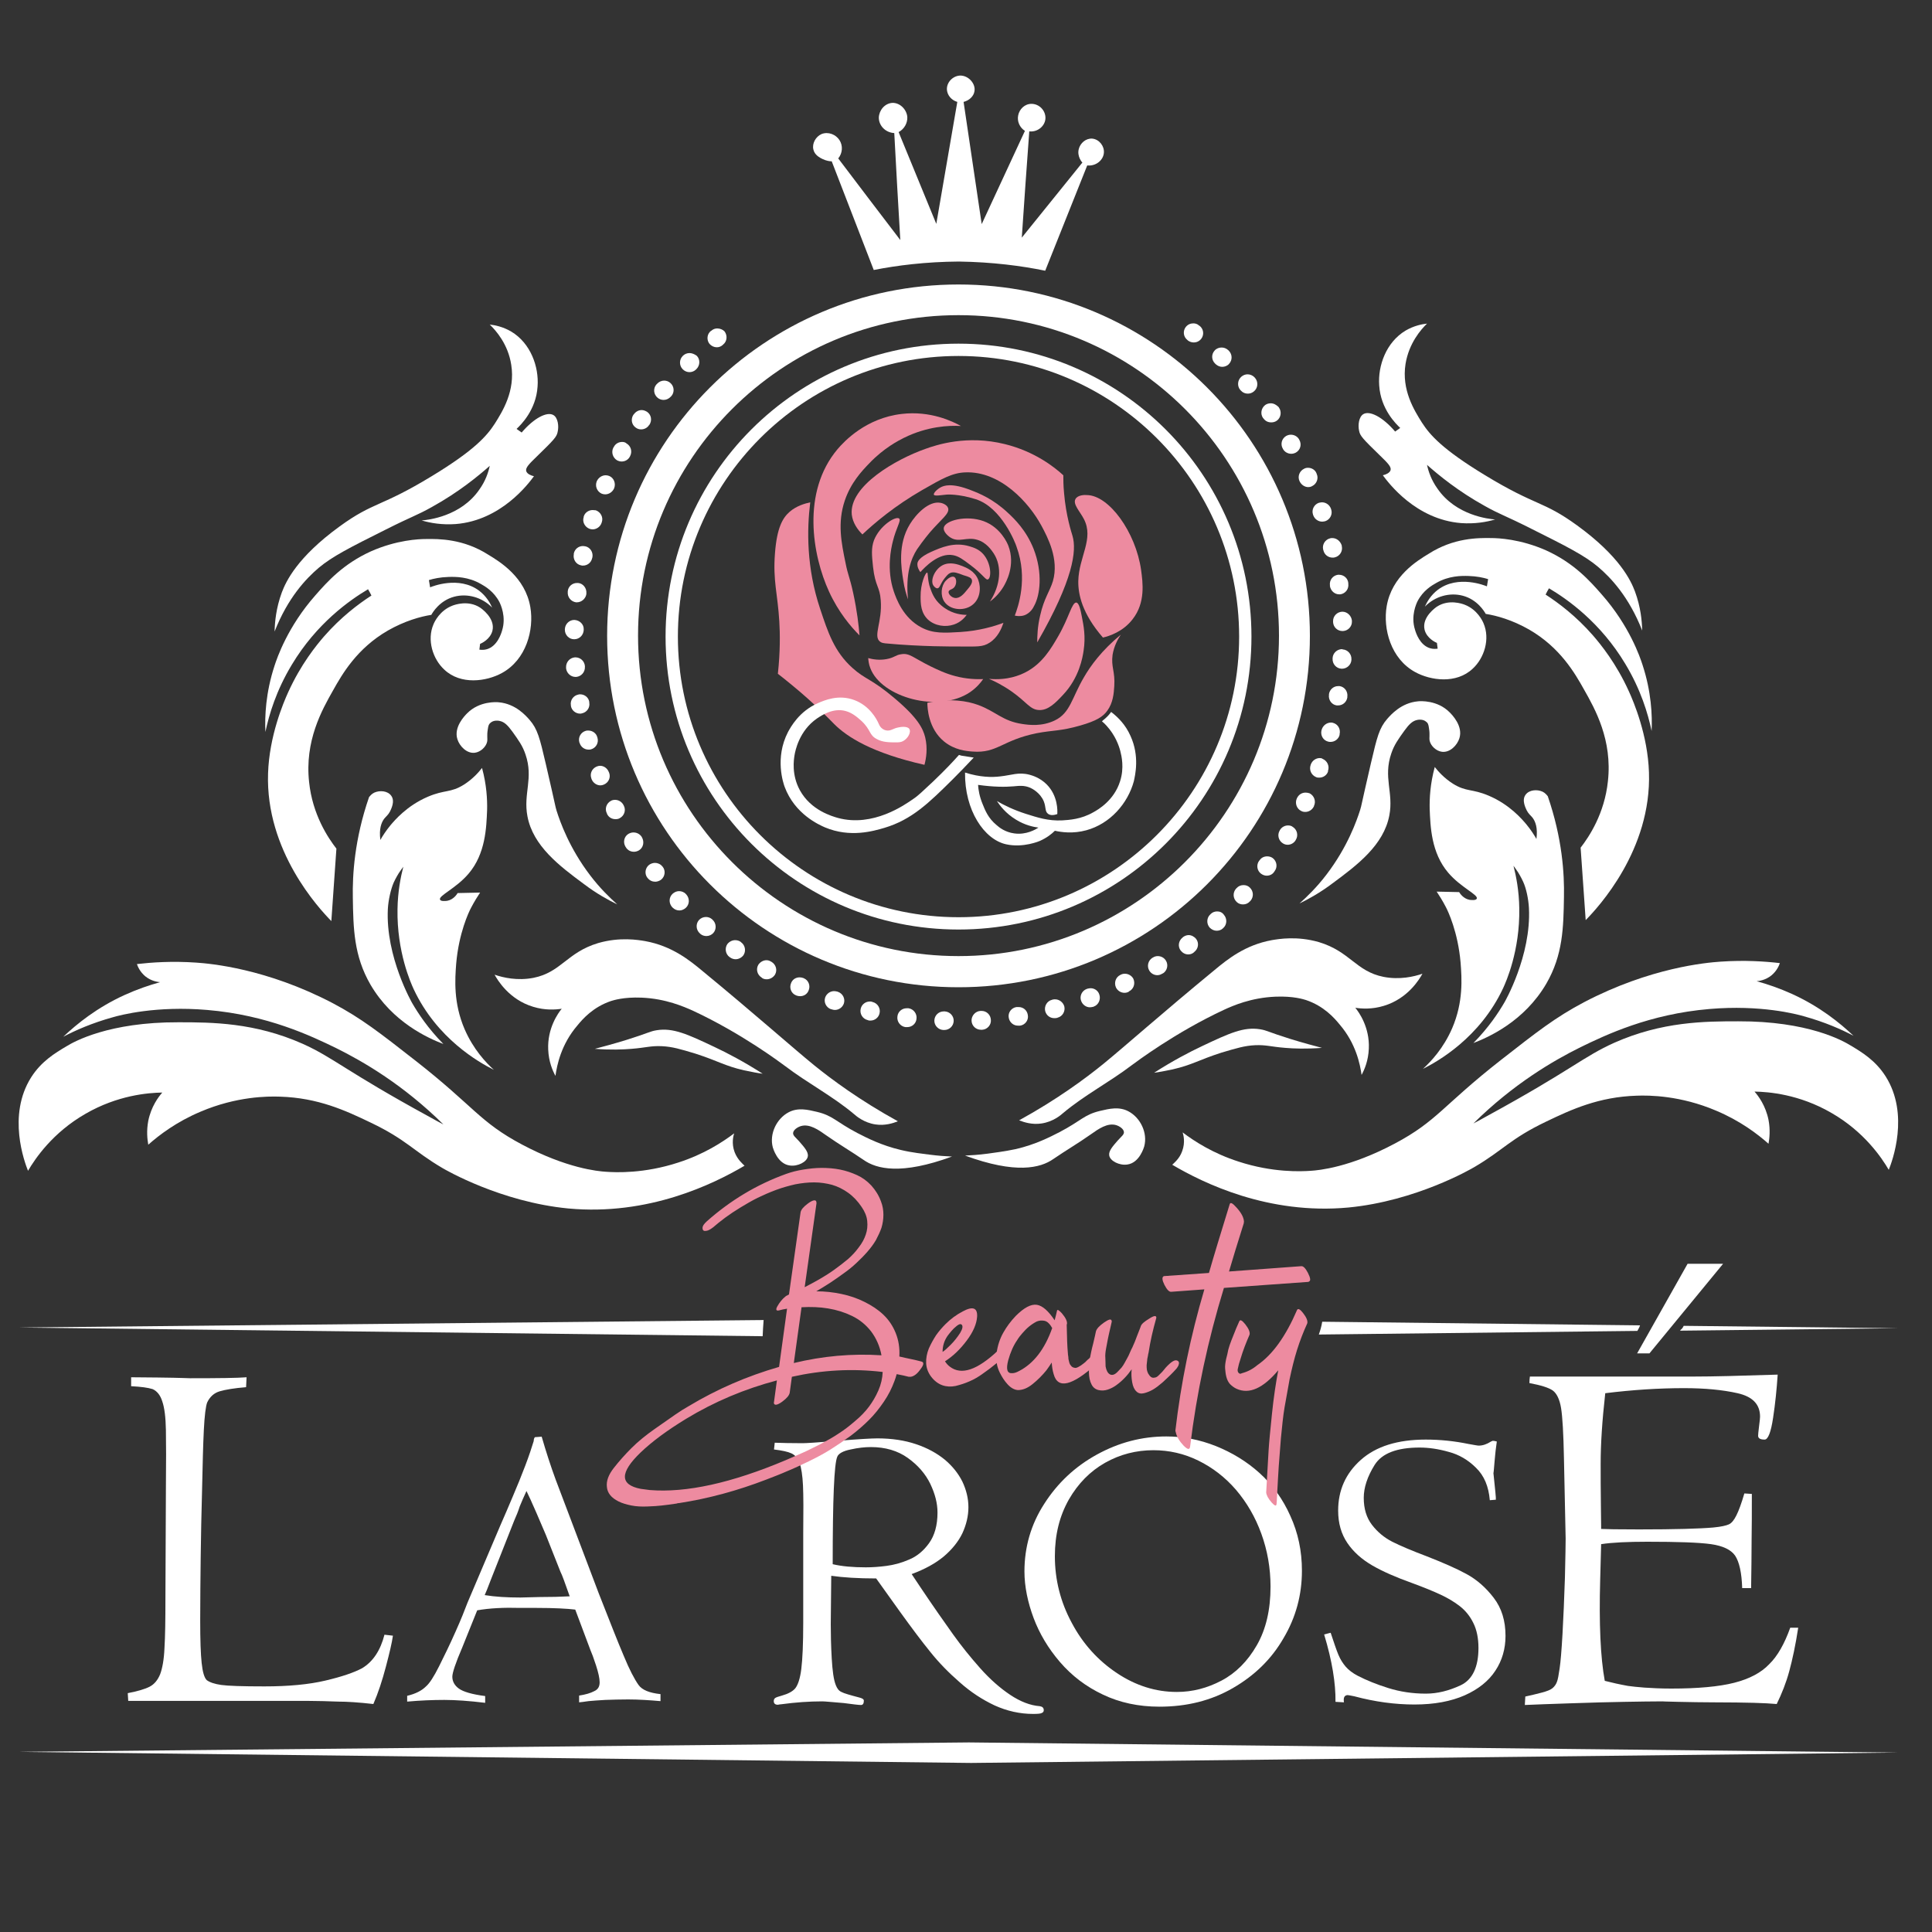
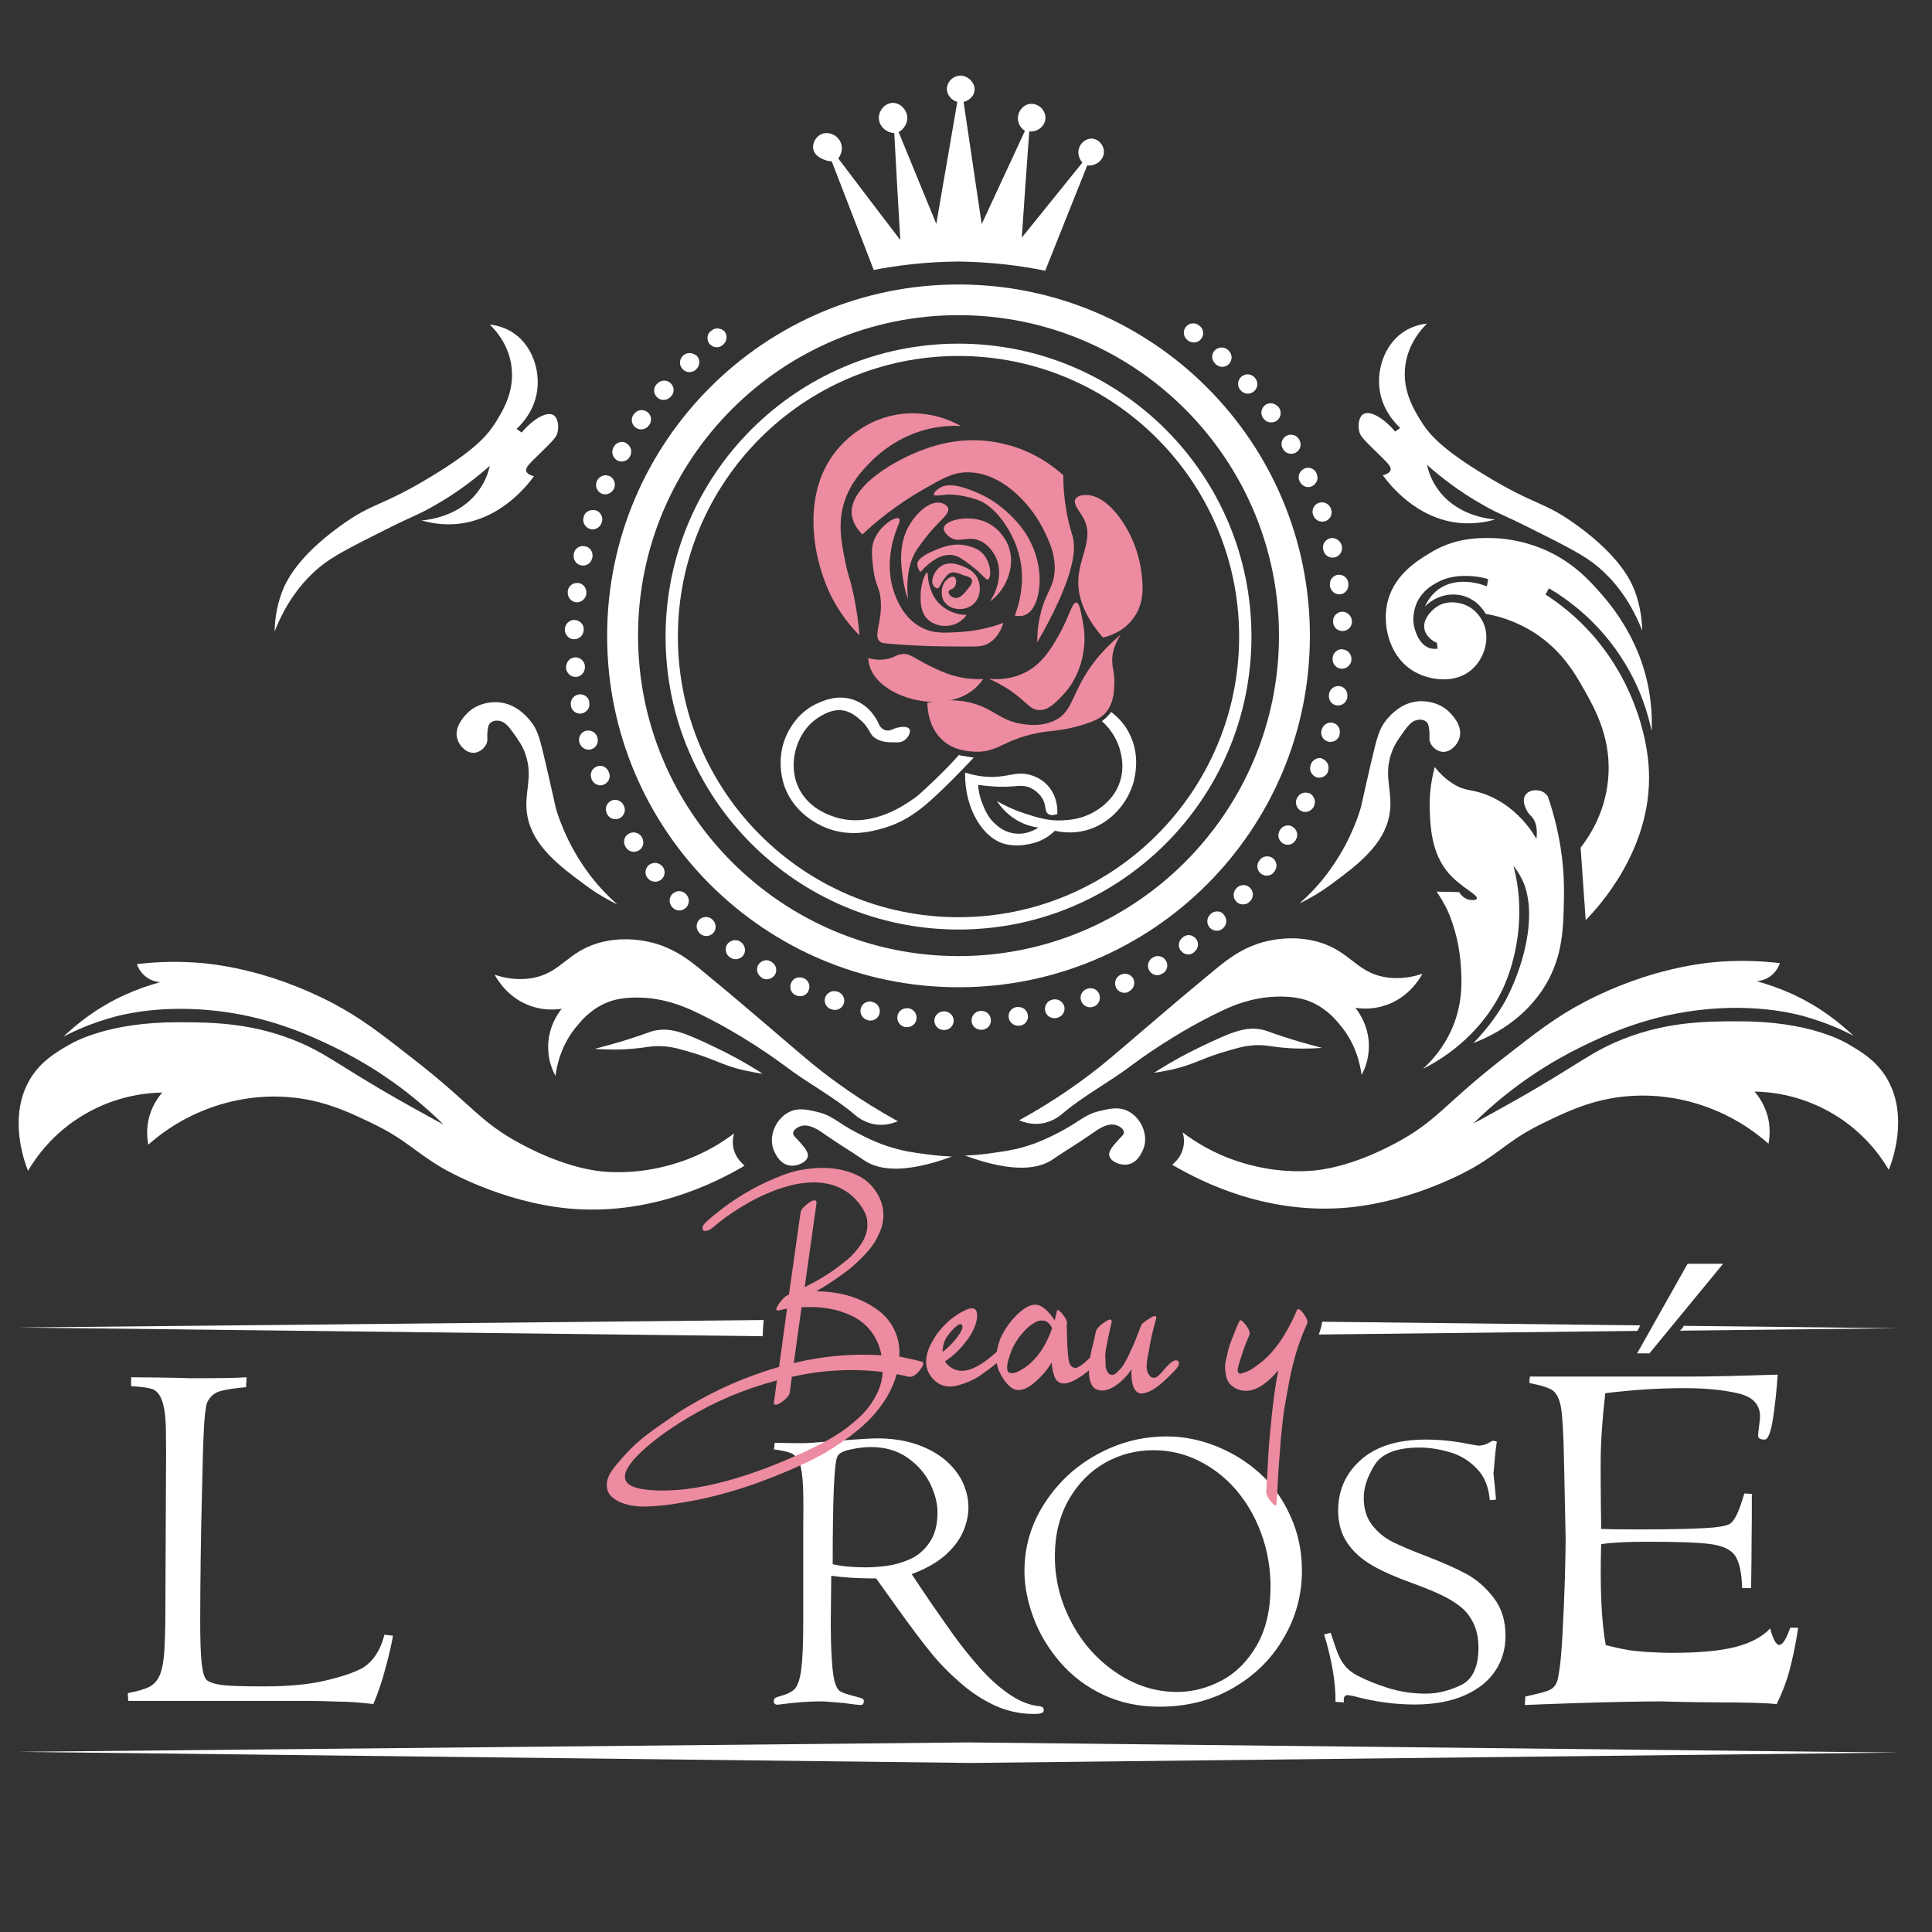
<svg xmlns="http://www.w3.org/2000/svg" version="1.1" id="Layer_1" x="0px" y="0px" viewBox="0 0 800 800" style="enable-background:new 0 0 800 800;" xml:space="preserve">
  <rect x="0" y="0" width="800" height="800" fill="#333333" stroke="none" />
  <style type="text/css">
	.st0{fill:#FFFFFF;}
	.st1{fill:#ED8BA0;}
</style>
  <g>
    <g>
      <path class="st0" d="M54.3,574v-3.7c8.9,0.1,14.7,0.1,17.5,0.2c2.8,0.1,5.1,0.1,6.9,0.2c11.9,0,19.7-0.1,23.4-0.4l-0.2,4.1    c-4.9,0.4-8.5,1-10.9,1.7c-2.4,0.7-4.1,2.3-5.2,4.6c-0.6,1.5-1.1,5.4-1.4,11.5c-0.3,6.1-0.5,14-0.7,23.6    c-0.3,10.8-0.5,20.6-0.6,29.3c-0.1,8.8-0.2,17.5-0.2,26.1c0,7.9,0.2,13.7,0.6,17.4c0.4,3.8,1.1,6.1,2.1,7.1c1.2,0.9,3.2,1.6,6,2    c2.8,0.4,8.8,0.6,17.9,0.6c10,0,18.4-0.8,25.2-2.4c6.8-1.6,11.8-3.3,15.2-5.1c4.5-2.7,7.6-7.3,9.3-13.9l3.5,0.4    c-0.4,2.9-1.4,7.1-2.9,12.8c-1.5,5.7-3.2,10.9-5.2,15.5c-6.1-0.7-10.9-1-14.5-1c-2.2-0.1-4.2-0.1-6.1-0.2c-1.9,0-4-0.1-6.5-0.1    H53.1l-0.2-3.2c4.1-0.8,7.2-1.7,9.1-2.7c1.9-1,3.3-2.7,4.3-5.1c0.9-2.4,1.6-6,1.8-10.8c0.3-4.8,0.4-11.7,0.4-20.8l0.2-45.9    c0.1-10.4,0.1-18.2,0-23.6c-0.1-5.4-0.6-9.3-1.5-11.9c-0.8-2.6-2.2-4.3-4-5.1C61.3,574.6,58.4,574.2,54.3,574z" />
-       <path class="st0" d="M239.8,704.9v-2.8c2.6-0.4,4.7-1,6.2-1.8c1.6-0.7,2.3-1.9,2.3-3.7c0-1.6-0.5-3.9-1.5-7    c-1-3.1-1.8-5.2-2.3-6.3l-6.3-16.8c-3.3-0.4-8.6-0.7-16.1-0.7h-6.7c-6.7-0.2-12.7,0.1-17.8,1l-6.2,15.4    c-2.8,6.5-4.1,10.5-4.1,12.1c0,1.9,0.9,3.6,2.7,4.9c1.8,1.3,5.4,2.4,10.9,3.1v2.8c-6.6-0.8-12.3-1.2-16.9-1.2    c-4.7,0-9.9,0.2-15.4,0.7v-2.4c3.4-0.8,6-2.1,7.8-3.9c1.4-1.2,3.2-3.9,5.4-8.3c2.2-4.4,4.5-9.1,6.8-14.3c2.3-5.1,3.9-9.2,5-12.1    l13.6-32c1.7-3.8,3.4-7.9,5.2-12.1c1.8-4.2,3.5-8.4,5.1-12.6c1.6-4.2,2.7-7.6,3.5-10.2c0-0.7,0.2-1.3,0.5-1.6l2.8-0.2    c1.8,6.2,3.7,12.1,5.8,17.8l17.8,47c4.6,11.7,8,20.4,10.4,26c2.3,5.6,4.4,9.6,6.1,12c1.5,2.1,4.5,3.3,9.1,3.8v2.9    c-4.6-0.4-9.1-0.7-13.4-0.7c-3.4,0-6.5,0.1-9.5,0.2c-2.9,0.2-5.2,0.3-6.9,0.5C241.9,704.7,240.6,704.8,239.8,704.9z M212.9,629.7    l-9.6,24.3c-1.3,3.5-2.2,5.6-2.6,6.5c4.3,0.7,9.2,1,14.8,1l7.8-0.2c4.7,0,8.9-0.1,12.6-0.3c-2-5.7-3.2-9-3.8-10.1l-6.1-15.4    c-0.7-1.7-2-4.7-3.9-9.1c-1.9-4.4-3.3-7.4-4.1-9c-1.1,2.3-2,4.5-2.8,6.4C214.6,625.7,213.8,627.7,212.9,629.7z" />
      <path class="st0" d="M372.6,667.3l-9.8-13.7c-7.5,0-13.7-0.4-18.6-1.1l-0.2,20c0,4.2,0.1,9,0.4,14.2c0.3,5.2,0.8,8.9,1.7,11.1    c0.5,1.3,1.2,2.3,2.3,2.8c1.1,0.6,3.6,1.3,7.4,2.3c1.2,0.3,1.9,0.7,1.9,1.3c0,1.2-0.4,1.8-1.2,1.8c-0.9,0-3.3-0.3-7.1-0.8    c-4.9-0.4-7.8-0.7-8.9-0.7c-5.5,0-11.1,0.4-17,1.2c-0.4,0-0.9,0.1-1.4,0.2c-1.1,0-1.7-0.5-1.7-1.5c0-0.6,0.2-1,0.6-1.3    c0.4-0.3,1.4-0.6,2.8-1c2.5-0.7,4.4-1.7,5.5-3c1.1-1.4,2-4,2.5-8c0.5-4,0.8-10.4,0.8-19.2v-36.9c0.1-9,0.1-15.6-0.1-19.9    c-0.2-4.2-0.7-7.3-1.4-9.3c-0.7-2-1.9-3.3-3.4-4c-1.5-0.7-3.9-1.2-7.2-1.6l0.3-2.8c3,0.1,6.8,0.2,11.5,0.2c1.4,0,6.3-0.3,14.8-1    c8.5-0.7,13.9-1,16.2-1c5.9,0,11.3,0.8,16,2.4c4.8,1.6,8.7,3.8,11.9,6.4c3.2,2.7,5.6,5.7,7.3,9.1c1.6,3.4,2.5,6.9,2.5,10.6    c0,3.7-0.9,7.3-2.5,10.8c-1.7,3.5-4.3,6.7-7.7,9.6c-3.5,2.9-7.9,5.3-13.3,7.3l3.8,5.7c5.3,7.9,9.8,14.3,13.3,19.2    s7.3,9.6,11.3,14.1c4,4.5,8.2,8.2,12.4,11c4.2,2.8,8.3,4.4,12.3,4.7c1.1,0.2,1.6,0.7,1.6,1.7c0,0.5-0.3,0.9-0.8,1.1    c-0.5,0.3-1.7,0.4-3.6,0.4c-5.5,0-10.8-1.2-15.9-3.5c-5.1-2.4-9.9-5.5-14.5-9.6c-4.6-4-8.7-8.2-12.2-12.6    C381.7,679.7,377.5,674.1,372.6,667.3z M344.8,647.7c3.8,0.9,8.4,1.3,13.7,1.3c2.7,0,5.6-0.2,8.6-0.6c3-0.4,6.1-1.2,9.3-2.6    c3.2-1.3,6-3.6,8.3-6.8c2.3-3.2,3.5-7.4,3.5-12.7c0-3.8-1-7.7-3-11.9c-2-4.1-5.1-7.7-9.3-10.7c-4.2-3-9.3-4.5-15.3-4.5    c-2.5,0-5.3,0.3-8.4,1c-3.1,0.6-5,1.7-5.5,3C345.4,606.1,344.8,620.9,344.8,647.7z" />
      <path class="st0" d="M424.2,650.7c0-10.1,2.7-19.5,8.2-28c5.5-8.6,12.7-15.4,21.8-20.4c9.1-5,18.6-7.5,28.8-7.5    c6.9,0,13.7,1.3,20.5,4c6.7,2.7,12.8,6.4,18.1,11.2c5.3,4.8,9.6,10.7,12.7,17.7c3.2,7,4.8,14.5,4.8,22.7c0,10-2.5,19.3-7.6,27.9    c-5,8.7-12,15.5-21,20.7s-19.1,7.7-30.4,7.7c-8.7,0-16.5-1.7-23.4-5c-7-3.3-12.9-7.8-17.8-13.5c-4.9-5.7-8.5-11.8-10.9-18.2    S424.2,657,424.2,650.7z M436.8,644.4c0,9.7,2.3,18.9,7,27.6c4.6,8.7,10.9,15.6,18.7,20.8c7.8,5.2,16.1,7.8,24.8,7.8    c6.5,0,12.6-1.6,18.5-4.7c5.9-3.1,10.8-8,14.6-14.6s5.7-14.7,5.7-24.3c0-7.7-1.3-15-3.8-21.9c-2.5-6.9-6-12.9-10.5-18.2    c-4.5-5.2-9.7-9.2-15.6-12.1c-5.9-2.9-12.1-4.3-18.6-4.3c-7.1,0-13.8,1.7-20,5.2c-6.2,3.5-11.2,8.6-15,15.2    C438.7,627.8,436.8,635.5,436.8,644.4z" />
      <path class="st0" d="M556.5,704.9l-3.5-0.2c0.1-7.7-1.4-17-4.7-27.9c1.4-0.4,2.3-0.6,2.7-0.7c1.4,4.2,2.4,7.2,3.2,9.1    c0.8,1.9,1.8,3.5,3,4.9c1.2,1.4,2.9,2.7,5,3.8c3.7,1.9,7.9,3.6,12.7,5.1s10,2.3,15.5,2.3c4.8,0,9.6-1.2,14.5-3.5    c4.8-2.3,7.3-7.5,7.3-15.4c0-4-0.7-7.5-2.1-10.3c-1.4-2.9-3.3-5.2-5.6-7c-2.3-1.8-5-3.4-8-4.8c-3-1.4-6.9-3-11.8-4.8    c-6.7-2.4-12.2-4.8-16.5-7.3c-4.3-2.5-7.8-5.6-10.3-9.3c-2.5-3.7-3.8-8.1-3.8-13.4c0-8.4,3.1-15.4,9.4-21    c6.3-5.6,15.2-8.4,26.9-8.4c5.9,0,11.8,0.6,17.6,1.8c2.3,0.4,3.8,0.7,4.3,0.7c1.7,0,3.4-0.6,5.1-1.7l0.7-0.3c0.5,0,1,0.1,1.7,0.3    c-0.2,1.3-0.3,2.5-0.5,3.8c-0.1,1.3-0.3,2.6-0.4,4.1s-0.2,2.7-0.3,3.5c-0.1,0.8-0.1,1.4-0.2,1.7c0.7,6.7,1.1,10.4,1,11l-2.5,0.2    c-0.5-5.7-2.3-10.1-5.7-13.4c-3.3-3.3-7.1-5.5-11.3-6.6c-4.2-1.2-8.2-1.8-12.1-1.8c-9.4,0-15.6,2.4-18.6,7.2    c-3,4.8-4.5,9.4-4.5,13.6c0,4.5,1.1,8.2,3.4,11.2s5.1,5.3,8.4,7c3.4,1.7,8.1,3.7,14.2,6c6.9,2.7,12.4,5.1,16.6,7.4    c4.2,2.3,7.9,5.5,11.2,9.8c3.3,4.3,4.9,9.5,4.9,15.8c0,5.3-1.4,10.2-4.2,14.4c-2.8,4.3-7.1,7.7-12.7,10.2    c-5.7,2.5-12.6,3.8-20.8,3.8c-8,0-16.3-1.1-24.9-3.4c-1.5-0.3-2.5-0.5-2.8-0.5C556.7,702,556.2,702.9,556.5,704.9z" />
-       <path class="st0" d="M741.3,674h3.3c-1.1,7.2-2.4,13.2-3.7,18c-1.3,4.8-3.1,9.3-5.2,13.6c-2.3-0.2-5.5-0.4-9.5-0.5    c-4-0.1-9.7-0.2-17-0.2c-4.4,0-9.1-0.1-14.1-0.2c-5-0.1-7.2-0.2-6.5-0.2c-4.6,0-10,0.1-16.1,0.2c-6.1,0.1-13.5,0.3-22.1,0.6    c-8.6,0.3-15,0.5-19,0.7l0.2-3.5c2.2-0.5,4.5-1,6.7-1.6c2.3-0.6,3.8-1.2,4.6-1.9c0.8-0.7,1.4-1.5,1.8-2.6c0.4-1,0.7-2.8,1.1-5.5    c0.4-2.6,0.8-7.4,1.2-14.3c0.4-6.9,0.7-14.7,1-23.3c0.2-8.6,0.3-14,0.3-16.2l-0.7-33.2c-0.2-10.3-0.6-17.2-1.2-20.9    c-0.6-3.6-1.8-6-3.4-7.2c-1.7-1.2-4.9-2.2-9.7-3.1c0-1.1,0.1-2,0.2-2.7h68c7.6,0,19.2-0.3,34.6-0.8c-0.4,6-1,12-1.9,17.9    c-0.9,6-2.1,9-3.5,9c-1.8,0-2.7-0.5-2.7-1.6c0-0.4,0.1-1.7,0.4-4c0.3-2.2,0.4-3.5,0.4-3.9c0-5.1-3.1-8.3-9.3-9.7    c-6.2-1.4-13.6-2.1-22.2-2.1c-10.4,0-21.3,0.7-32.6,2.1c-1.3,11.5-1.9,21.2-1.9,29.1c0,5.1,0,11.1,0.1,17.7    c0.1,6.7,0.1,9.8,0.1,9.4c1.7,0.1,6.9,0.2,15.6,0.2c15,0,25.3-0.3,30.9-0.8c3.2-0.3,5.3-0.8,6.4-1.3c1.1-0.5,2.1-1.7,3.1-3.7    c1-2,2.1-5,3.3-9.1l3.1,0.2c0,7.2,0,13.7-0.1,19.4c0,5.7-0.1,12.2-0.2,19.6h-3.7c-0.2-6.4-1.2-10.8-2.9-13.4    c-1.7-2.5-5.1-4.1-10-4.8c-5-0.7-13.8-1-26.4-1c-8.1,0-14.5,0.3-19.1,1l-0.4,14.8c-0.5,18.1,0.1,32,1.9,41.8    c1.3,0.3,2.8,0.7,4.6,1.1c1.8,0.4,3.4,0.7,5,1c1.6,0.2,3.9,0.5,6.8,0.7c3,0.2,6.7,0.4,11.1,0.4c11.1,0,19.8-0.8,26.1-2.4    c6.3-1.6,11.2-4.2,14.5-7.7C736,685.8,738.9,680.7,741.3,674z M677.9,560.4l20.9-37.1h14.7L683,560.4H677.9z" />
+       <path class="st0" d="M741.3,674h3.3c-1.1,7.2-2.4,13.2-3.7,18c-1.3,4.8-3.1,9.3-5.2,13.6c-2.3-0.2-5.5-0.4-9.5-0.5    c-4-0.1-9.7-0.2-17-0.2c-4.4,0-9.1-0.1-14.1-0.2c-5-0.1-7.2-0.2-6.5-0.2c-4.6,0-10,0.1-16.1,0.2c-6.1,0.1-13.5,0.3-22.1,0.6    c-8.6,0.3-15,0.5-19,0.7l0.2-3.5c2.2-0.5,4.5-1,6.7-1.6c2.3-0.6,3.8-1.2,4.6-1.9c0.8-0.7,1.4-1.5,1.8-2.6c0.4-1,0.7-2.8,1.1-5.5    c0.4-2.6,0.8-7.4,1.2-14.3c0.4-6.9,0.7-14.7,1-23.3c0.2-8.6,0.3-14,0.3-16.2l-0.7-33.2c-0.2-10.3-0.6-17.2-1.2-20.9    c-0.6-3.6-1.8-6-3.4-7.2c-1.7-1.2-4.9-2.2-9.7-3.1c0-1.1,0.1-2,0.2-2.7h68c7.6,0,19.2-0.3,34.6-0.8c-0.4,6-1,12-1.9,17.9    c-0.9,6-2.1,9-3.5,9c-1.8,0-2.7-0.5-2.7-1.6c0-0.4,0.1-1.7,0.4-4c0.3-2.2,0.4-3.5,0.4-3.9c0-5.1-3.1-8.3-9.3-9.7    c-6.2-1.4-13.6-2.1-22.2-2.1c-10.4,0-21.3,0.7-32.6,2.1c-1.3,11.5-1.9,21.2-1.9,29.1c0,5.1,0,11.1,0.1,17.7    c0.1,6.7,0.1,9.8,0.1,9.4c1.7,0.1,6.9,0.2,15.6,0.2c15,0,25.3-0.3,30.9-0.8c3.2-0.3,5.3-0.8,6.4-1.3c1.1-0.5,2.1-1.7,3.1-3.7    c1-2,2.1-5,3.3-9.1l3.1,0.2c0,7.2,0,13.7-0.1,19.4c0,5.7-0.1,12.2-0.2,19.6h-3.7c-0.2-6.4-1.2-10.8-2.9-13.4    c-1.7-2.5-5.1-4.1-10-4.8c-5-0.7-13.8-1-26.4-1c-8.1,0-14.5,0.3-19.1,1c-0.5,18.1,0.1,32,1.9,41.8    c1.3,0.3,2.8,0.7,4.6,1.1c1.8,0.4,3.4,0.7,5,1c1.6,0.2,3.9,0.5,6.8,0.7c3,0.2,6.7,0.4,11.1,0.4c11.1,0,19.8-0.8,26.1-2.4    c6.3-1.6,11.2-4.2,14.5-7.7C736,685.8,738.9,680.7,741.3,674z M677.9,560.4l20.9-37.1h14.7L683,560.4H677.9z" />
    </g>
    <g>
      <path class="st1" d="M381.6,563.8c1.1,0.3,0.9,1.4-0.4,3.1c-1.3,1.9-2.7,3-4.1,3.2h-0.8c-1.4-0.4-3-0.7-5-1.1    c-0.3,1.1-0.6,2-0.9,2.8c-1.1,3-2.5,5.8-4.4,8.6c-1.9,2.8-3.9,5.3-6.1,7.5c-2.2,2.2-4.7,4.4-7.6,6.6c-2.9,2.1-5.7,4-8.4,5.7    c-2.7,1.7-5.7,3.3-9,4.9c-3.3,1.6-6.3,3-9,4.1c-2.7,1.2-5.6,2.3-8.7,3.5c-11.7,4.5-23.7,7.8-36,9.7c-0.3,0-0.6,0-1.1,0.2    c-2.5,0.4-4.5,0.6-6.1,0.8c-1.5,0.2-3.5,0.3-5.9,0.4c-2.4,0.1-4.6,0-6.6-0.4c-2-0.4-3.8-0.9-5.4-1.7c-3-1.5-4.6-3.5-4.8-6    c-0.3-2.5,0.7-5.1,2.9-7.9c2.2-2.8,4.6-5.5,7.3-8.2c2.7-2.7,5.9-5.3,9.6-7.9c3.7-2.6,6.6-4.6,8.6-6c2-1.4,3.8-2.5,5.4-3.4    c11.8-7.1,24.3-12.5,37.5-16.3l3.3-24.1c-1.2,0.2-2.3,0.4-3.3,0.7c-1.2,0.3-1.5-0.3-0.7-1.7c0.9-1.6,2-3,3.4-4.1    c0.2-0.2,0.4-0.3,0.5-0.3l0.9-0.5l4.8-34c0.2-1.1,1.2-2.3,3.1-3.7c1.9-1.4,3.1-1.6,3.4-0.8c0,0.2,0.1,0.4,0.1,0.7l-4.9,34.8    c2.1-1.1,4.2-2.2,6.1-3.3c1.9-1.1,4-2.4,6.1-3.9c2.1-1.5,4-3,5.7-4.4c1.7-1.5,3.2-3.1,4.5-4.9c1.4-1.8,2.3-3.5,2.9-5.3    c0.6-1.7,0.8-3.6,0.6-5.6c-0.2-2-1-3.9-2.3-5.8c-1.6-2.4-3.5-4.4-5.6-5.9c-2.1-1.5-4.3-2.6-6.7-3.3c-2.3-0.6-4.8-1-7.4-1    s-5.2,0.3-7.8,0.8c-2.6,0.6-5.2,1.3-7.9,2.3c-2.7,1-5.2,2.1-7.7,3.3c-2.4,1.2-4.8,2.6-7.1,4c-2.3,1.4-4.4,2.8-6.3,4.2    s-3.5,2.7-5,4c-1.3,1-2.3,1.5-3.2,1.5c-0.8,0.1-1.2-0.4-1.2-1.2c0-0.9,0.7-1.8,1.8-2.8c9.7-8.6,20.6-15.2,32.8-19.6    c2.2-0.8,4.6-1.4,7.1-1.8c2.5-0.4,5-0.7,7.6-0.7s5.2,0.2,7.7,0.7c2.5,0.5,4.8,1.3,7,2.3c2.2,1,4.1,2.4,5.9,4.3    c1.7,1.9,3.1,4.1,4,6.6c0.7,1.8,1,3.6,1,5.5c0,1.9-0.3,3.7-0.8,5.4c-0.6,1.7-1.4,3.4-2.3,5.1c-1,1.7-2.2,3.3-3.6,4.9    c-1.4,1.6-2.9,3.1-4.5,4.6c-1.6,1.5-3.3,2.9-5.3,4.3c-1.9,1.4-3.8,2.7-5.6,3.9c-1.8,1.2-3.7,2.3-5.7,3.5c3.6,0,7.1,0.4,10.4,1.1    c3.4,0.7,6.6,1.8,9.6,3.3c3,1.5,5.6,3.2,7.8,5.3c2.2,2.1,3.9,4.6,5.1,7.6c1.2,3,1.7,6.2,1.5,9.7    C375.7,562.5,378.7,563,381.6,563.8z M325.4,604.6c2.6-1.1,5-2.2,7.1-3.1c2.1-0.9,4.5-2.2,7.4-3.6c2.8-1.5,5.3-2.9,7.5-4.4    c2.2-1.4,4.4-3.1,6.7-5.1c2.3-1.9,4.2-3.9,5.7-5.9c1.5-2,2.8-4.2,3.9-6.7c1.1-2.5,1.7-5.1,1.8-7.7c-12.6-1.5-25.1-0.8-37.6,2    l-0.9,6.6c-0.2,1.1-1.2,2.3-3.1,3.7c-1.9,1.4-3.1,1.6-3.4,0.8c-0.1-0.2-0.1-0.4,0-0.7l1.2-8.9c-13.3,3.5-25.9,8.8-37.6,15.9    c-7.7,4.7-14,9.3-18.9,14c-8.6,8.3-8.6,13.3,0.1,15l3.8,0.5C284.2,618.2,302.9,614.1,325.4,604.6z M331.9,541.3l-3.2,23.1    c12-2.9,24.1-4,36.3-3.2c-0.7-3.8-2.2-7.1-4.3-9.9c-2.2-2.8-4.8-4.9-7.9-6.4c-3.1-1.5-6.3-2.5-9.9-3.1S335.8,541.1,331.9,541.3z" />
      <path class="st1" d="M413.4,559.1c1.7-1.5,3-2,3.8-1.5c0.8,0.5,0.7,1.5-0.3,2.8l-1,1.2c-1.3,1.2-2.6,2.4-3.9,3.4    c-1.3,1.1-2.9,2.3-4.9,3.7c-1.9,1.4-3.8,2.5-5.7,3.3c-1.8,0.8-3.7,1.4-5.7,1.9c-1.9,0.4-3.8,0.3-5.5-0.3c-1.7-0.6-3.3-1.8-4.6-3.5    c-1.3-1.7-2-3.6-2.1-5.6c-0.1-2,0.3-4.1,1.1-6.1c0.9-2,1.9-3.8,3-5.5c1.2-1.7,2.5-3.2,4-4.7c2-2,4.4-3.8,7.1-5.2    c4.1-2.2,6.1-1.5,5.9,2.2c-0.2,3-1.6,6.3-4.3,9.9c-2.7,3.6-5.6,6.4-9,8.6c0.6,0.9,1.2,1.6,2,2.2    C398.1,569.6,404.7,567.3,413.4,559.1z M392.4,553.1c-1.4,2-2.1,4.2-2.1,6.7c0.8-0.5,1.9-1.5,3.4-3c1.5-1.5,2.8-3.2,3.9-4.9    c1-1.7,1.2-2.8,0.6-3.4c-0.5-0.4-1.1-0.2-2,0.5c-0.9,0.7-1.6,1.4-2.2,2.1C393.3,551.9,392.8,552.6,392.4,553.1z" />
      <path class="st1" d="M456.1,560.3c0.5,0.5,0.4,1.2-0.1,2.1c-0.5,0.9-1.1,1.6-1.7,2.1c-0.1,0.1-0.2,0.2-0.3,0.3    c-10.1,9.1-16,10.5-17.7,4.2c-0.5-1.6-0.7-3.2-0.8-4.8c-0.7,1.1-1.5,2.2-2.2,3.2c-1.7,2.1-3.6,4-5.7,5.7c-2.1,1.7-4.1,2.5-6.1,2.5    c-1.4-0.1-2.8-0.8-4.2-2.3c-1.4-1.5-2.4-3.1-3.3-4.9c-1.3-2.6-1.7-5.4-1.3-8.3c0.4-2.9,1.3-5.7,2.7-8.2c1.4-2.5,3.1-4.8,5.2-7    c3.4-3.4,6.3-5,8.8-4.6c2.3,0.4,4.7,2.5,7.3,6.4c0.4-1.4,0.7-2.7,1-4c0.1-0.6,0.8-0.2,2,1.1c1.6,1.9,2.3,3.4,2.1,4.5    c-0.1,0.1-0.1,0.1-0.1,0.2v0.1c0.1,4.8,0.2,8.8,0.5,11.9c0,0.1,0,0.4,0.1,0.9c0.1,0.5,0.1,0.9,0.1,1.1c0,0.2,0.1,0.6,0.2,1    c0.1,0.5,0.2,0.8,0.3,1.1c0.1,0.3,0.3,0.6,0.5,0.8c0.2,0.3,0.4,0.5,0.7,0.7c0.4,0.2,0.8,0.3,1.1,0.3c0.3,0.1,0.7-0.1,1.2-0.3    c0.5-0.3,0.9-0.5,1.2-0.7c0.3-0.2,0.7-0.5,1.2-0.9c0.5-0.4,0.9-0.7,1.1-1c0.3-0.3,0.6-0.6,1-0.9c0.4-0.4,0.7-0.6,0.8-0.8    C453.9,560.1,455.3,559.5,456.1,560.3z M422,567.7c6-3.1,10.6-9,13.7-17.8c-0.2-0.3-0.4-0.5-0.5-0.8c-0.8-1.2-1.7-2-2.8-2.2    c-1.1-0.2-2.1-0.1-3.1,0.3c-1,0.5-2.1,1.2-3.2,2.1c-1.1,0.9-2,1.9-2.8,2.8c-0.8,0.9-1.5,1.8-2.1,2.8c-1.6,2.3-2.8,5.1-3.7,8.3    c-1,3.8-0.5,5.6,1.7,5.4C420,568.6,420.9,568.3,422,567.7z" />
      <path class="st1" d="M487.5,563.4c0.5,0.2,0.7,0.6,0.7,1.1c-0.1,0.5-0.2,1-0.5,1.4c-0.2,0.4-0.5,0.8-0.8,1.1    c-0.7,0.8-1.5,1.6-2.3,2.4c-0.8,0.8-1.9,1.8-3.3,3.1c-1.4,1.2-2.7,2.2-3.9,2.9c-1.2,0.7-2.5,1.2-3.7,1.5c-1.2,0.3-2.3,0.1-3.1-0.7    c-0.9-0.8-1.5-2.1-1.8-3.9c-0.3-1.7-0.4-3.5-0.2-5.3c-1.8,2.6-3.9,4.8-6.4,6.6c-1.1,0.8-2.3,1.4-3.5,1.8c-1.2,0.4-2.5,0.5-3.8,0.2    c-1.3-0.3-2.3-1.1-2.9-2.3c-0.7-1.3-1.1-3.1-1.1-5.2s0.1-4,0.4-5.6c0.3-1.6,0.7-3.7,1.4-6.3c0.6-2.6,1-4.3,1.1-4.9    c0.3-1.1,1.4-2.3,3.4-3.7c1.9-1.3,2.9-1.6,3.1-0.7c0.1,0.2,0.1,0.4,0,0.6c-0.2,0.8-0.4,1.9-0.8,3.5c-0.4,1.6-0.6,2.8-0.8,3.7    c-0.2,0.9-0.4,2.1-0.7,3.7s-0.4,2.9-0.3,3.8c0,0.9,0.1,2.1,0.1,3.6c0.3,1.7,0.9,2.8,1.8,3.3c1,0.5,2.1,0.1,3.3-1.2    c0.5-0.5,1-1.1,1.5-1.6c0.5-0.6,0.9-1.3,1.3-2c0.4-0.8,0.8-1.4,1.1-2c0.3-0.5,0.7-1.3,1.1-2.3c0.4-1,0.8-1.7,1-2.1s0.5-1.2,1-2.3    c0.5-1.2,0.7-1.9,0.8-2.1c0.1-0.3,0.4-1,0.9-2.3c0.5-1.3,0.8-2,0.8-2.1c0.3-0.9,1.5-1.9,3.5-3.1c2-1.3,3-1.4,2.9-0.2    c-0.1,0.1-0.1,0.2-0.1,0.3c-1.3,4.6-2.4,9.3-3.1,14c-0.1,0.3-0.2,0.8-0.3,1.5c-0.2,0.8-0.3,1.4-0.3,1.9c-0.1,0.5-0.1,1.1-0.2,1.8    c0,0.7,0,1.3,0.1,1.9c0.1,0.6,0.3,1,0.5,1.5c0.4,0.6,0.7,1.1,1.1,1.4c0.4,0.3,0.7,0.4,1.1,0.4c0.4,0,0.7-0.1,1.1-0.2    c0.3-0.1,0.7-0.4,1.1-0.8c0.4-0.4,0.7-0.7,1-1c0.3-0.3,0.6-0.6,1-1.1c0.4-0.5,0.7-0.9,0.9-1.1C485,563.8,486.5,562.9,487.5,563.4z    " />
-       <path class="st1" d="M538.8,524.3c0.9-0.1,1.8,0.9,2.8,2.8c1,2,1.2,3.2,0.5,3.5l-0.3,0.2l-35,2.5c-6.6,21.5-11.3,43.4-14,65.7    c-0.2,1.4-1,1.3-2.7-0.4c-1.7-1.8-2.8-3.6-3.2-5.4c-0.1-0.4-0.2-0.6-0.2-0.8c2.3-19.8,6.3-39.3,12-58.5l-13.7,1    c-0.9,0.1-1.8-0.9-2.8-2.8c-1-2-1.1-3.2-0.4-3.6c0.1-0.1,0.2-0.1,0.3-0.1l18.5-1.3c2-7,4.9-16.5,8.6-28.5c0.3-0.9,1.2-0.4,2.8,1.4    c2,2.2,3,4.1,3.1,5.8l-0.1,0.8c-2.6,8.2-4.6,14.8-6.1,19.9L538.8,524.3z" />
      <path class="st1" d="M537.1,542.4c0.4-0.7,1.2-0.3,2.4,1.2c1.5,1.9,2.1,3.4,1.8,4.4c-1.6,3.5-3,7.1-4.2,10.9    c-1.2,3.8-2.2,7.9-3.1,12.2c-0.8,4.3-1.5,8.2-2.1,11.7s-1,7.7-1.5,12.7c-0.4,5-0.7,8.9-0.9,11.7c-0.2,2.8-0.4,6.9-0.7,12.2    c-0.1,1.5-0.1,2.6-0.2,3.3c-0.1,1.1-0.7,0.9-2-0.5c-1.5-1.7-2.2-3.1-2.3-4.2c0.5-8.2,0.8-14,1-17.4c0.2-3.4,0.7-8.4,1.4-15.2    c0.7-6.8,1.6-12.8,2.6-18c-6.3,7.5-12,10-17.2,7.7c-1.1-0.5-2-1.2-2.8-2c-0.7-0.8-1.2-1.8-1.5-3c-0.3-1.1-0.4-2.3-0.5-3.4    c-0.1-1.1,0.1-2.4,0.4-3.9c0.4-1.5,0.7-2.8,0.9-3.9c0.3-1.1,0.7-2.4,1.3-3.9c0.6-1.5,1.1-2.7,1.4-3.5c0.3-0.8,0.7-1.8,1.3-3.1    c0.1-0.2,0.2-0.4,0.2-0.5c0.1-0.1,0.1-0.2,0.2-0.4c0-0.2,0.1-0.3,0.2-0.4c0.3-0.8,1.1-0.4,2.4,1.2c1.5,1.9,2.1,3.4,1.8,4.4    c-1.4,3.2-2.7,6.5-3.7,9.9c-0.5,1.4-0.9,2.9-1.2,4.4c-0.1,0.7,0.1,1.2,0.4,1.5c0.3,0.3,0.6,0.4,0.9,0.3l0.5-0.2    c2.3-0.6,4.4-1.7,6.3-3.3C527,560.9,532.4,553.3,537.1,542.4z" />
    </g>
    <g>
      <path class="st0" d="M678.6,550c0.2-0.4,0.4-0.8,0.5-1.2l-131.6-1.5c-0.3,1.9-0.8,3.6-1.4,5.3l131.9-1.5    C678.2,550.8,678.4,550.4,678.6,550z" />
      <path class="st0" d="M786,550l-88.8-1c-0.3,0.6-0.6,1.1-1.1,1.5c-0.2,0.1-0.3,0.3-0.4,0.5L786,550z" />
      <path class="st0" d="M316.2,546.6L7.7,549.7l308.1,3.6C315.9,551.2,316,548.9,316.2,546.6z" />
    </g>
    <path class="st0" d="M396.9,130.5c73.2,0,132.7,59.5,132.7,132.7S470,395.9,396.9,395.9s-132.7-59.5-132.7-132.7   S323.7,130.5,396.9,130.5 M396.9,117.8c-80.3,0-145.5,65.1-145.5,145.5s65.1,145.5,145.5,145.5s145.5-65.1,145.5-145.5   S477.2,117.8,396.9,117.8L396.9,117.8z" />
    <path class="st0" d="M396.9,147.4c64.1,0,116.2,52.1,116.2,116.2s-52.1,116.2-116.2,116.2s-116.2-52.1-116.2-116.2   S332.8,147.4,396.9,147.4 M396.9,142.3c-67,0-121.3,54.3-121.3,121.3s54.3,121.3,121.3,121.3s121.3-54.3,121.3-121.3   S463.9,142.3,396.9,142.3L396.9,142.3z" />
    <path class="st0" d="M432.8,112.1c5.8-14.5,11.6-29,17.4-43.6c3.6,0.4,6.7-2.2,6.9-5.3c0.2-2.7-1.9-5.5-4.8-5.8   c-2.7-0.2-5,1.9-5.6,4.3c-0.8,3,1.3,5.5,1.5,5.6c-8.4,10.4-16.7,20.7-25.1,31.1c1-14.7,2-29.3,3.1-44c3.6,0.4,6.7-2.4,6.7-5.6   c0-3.1-2.6-5.8-5.8-5.8c-2.8,0-5,2.2-5.5,4.8c-0.5,2.4,0.6,5,2.8,6.4c-6,12.9-11.9,25.7-17.9,38.6c-2.5-16.9-5-33.7-7.5-50.6   c2.4-0.6,4.2-2.4,4.5-4.4c0.6-3.2-2.6-6.7-6.1-6.5c-2.9,0.2-5.5,2.8-5.3,5.9c0.2,2.3,1.9,4.3,4.3,5c-2.9,16.8-5.8,33.6-8.7,50.5   l-15.6-38c2.4-1.3,3.7-3.8,3.6-6.2c-0.2-3-2.9-6-6.2-5.9c-3.2,0.2-5.5,3.1-5.6,6.1c0,3.3,2.7,6.2,6.4,6.4   c0.8,14.8,1.6,29.6,2.5,44.3c-8.6-11.3-17.2-22.5-25.7-33.8c1.8-2.2,2-5.3,0.5-7.6c-1.5-2.3-4.6-3.6-7.4-2.5c-2.5,1.1-4,4-3.4,6.4   c0.5,2.3,2.7,3.4,3.7,3.9c1.6,0.8,3.1,1,3.9,1c5.8,15,11.6,30,17.4,45c9.6-1.9,21.5-3.4,35.2-3.5   C411,108.5,423.1,110.1,432.8,112.1z" />
    <path class="st0" d="M297,136c-0.9,0-1.7,0.3-2.4,0.9c0,0,0,0,0,0c0,0,0,0,0,0c0,0,0,0,0,0c0,0-0.1,0.1-0.1,0.1c0,0,0,0-0.1,0   c-1.7,1.3-1.9,3.8-0.6,5.4c0.8,0.9,1.9,1.4,3,1.4c0.9,0,1.7-0.3,2.4-0.9l0.2-0.2c1.7-1.3,1.9-3.8,0.6-5.5   C299.3,136.5,298.2,136,297,136L297,136z M285.5,146.2c-1,0-2,0.4-2.7,1.1c0,0-0.1,0.1-0.1,0.1c0,0,0,0,0,0l0,0c0,0,0,0,0,0   c0,0,0,0,0,0c0,0,0,0,0,0c-1.5,1.5-1.5,4,0,5.5c0.8,0.8,1.8,1.2,2.8,1.2c1,0,2-0.4,2.7-1.1l0.2-0.2c1.5-1.5,1.6-4,0.1-5.5   C287.5,146.6,286.5,146.2,285.5,146.2L285.5,146.2z M275,157.6c-1.1,0-2.2,0.5-3,1.4c-0.1,0.1-0.1,0.1-0.2,0.2   c-1.4,1.6-1.2,4.1,0.5,5.5c0.7,0.6,1.6,0.9,2.5,0.9c1.1,0,2.2-0.5,3-1.4l0.2-0.2c1.4-1.6,1.2-4.1-0.5-5.5   C276.8,157.9,275.9,157.6,275,157.6L275,157.6z M265.7,169.8c-1.2,0-2.4,0.6-3.2,1.7c-0.1,0.1-0.1,0.2-0.2,0.2   c-1.2,1.8-0.8,4.2,1,5.4c0.7,0.5,1.4,0.7,2.2,0.7c1.2,0,2.5-0.6,3.2-1.7l0.2-0.2c1.2-1.8,0.8-4.2-1-5.4   C267.2,170.1,266.5,169.8,265.7,169.8L265.7,169.8z M257.6,183c-1.4,0-2.7,0.7-3.4,2c0,0.1-0.1,0.2-0.2,0.3c-1,1.9-0.3,4.2,1.5,5.3   c0.6,0.3,1.2,0.5,1.9,0.5c1.4,0,2.7-0.7,3.4-2l0.1-0.2c1-1.9,0.4-4.2-1.5-5.3C258.9,183.1,258.2,183,257.6,183L257.6,183z    M250.8,196.8c-1.5,0-2.9,0.9-3.6,2.3c0,0,0,0,0,0c0,0.1-0.1,0.1-0.1,0.2c-0.8,2,0.1,4.2,2,5.1c0.5,0.2,1,0.3,1.5,0.3   c1.5,0,2.9-0.9,3.6-2.3l0.1-0.2c0.8-2-0.1-4.3-2-5.1C251.8,196.9,251.3,196.8,250.8,196.8L250.8,196.8z M245.4,211.2   c-1.6,0-3.2,1-3.7,2.7c0,0,0,0.1,0,0.1c0,0,0,0,0,0c0,0,0,0,0,0c0,0,0,0.1,0,0.1c-0.7,2,0.5,4.2,2.5,4.9c0.4,0.1,0.8,0.2,1.2,0.2   c1.6,0,3.2-1.1,3.7-2.7l0.1-0.3c0.7-2-0.5-4.2-2.5-4.9C246.2,211.3,245.8,211.2,245.4,211.2L245.4,211.2z M241.4,226.1   c-1.8,0-3.4,1.2-3.8,3.1c0,0,0,0,0,0.1c0,0,0,0.1,0,0.1c0,0,0,0.1,0,0.1c-0.4,2.1,0.9,4.2,3,4.6c0.3,0.1,0.5,0.1,0.8,0.1   c1.8,0,3.4-1.2,3.8-3.1l0.1-0.3c0.4-2.1-0.9-4.2-3-4.6C241.9,226.2,241.7,226.1,241.4,226.1L241.4,226.1z M238.9,241.4   c-1.9,0-3.6,1.4-3.8,3.4c0,0.1,0,0.2,0,0.3c-0.2,2.1,1.3,4,3.4,4.3c0.1,0,0.3,0,0.4,0c1.9,0,3.6-1.5,3.9-3.4l0-0.3   c0.2-2.1-1.3-4.1-3.4-4.3C239.2,241.4,239,241.4,238.9,241.4L238.9,241.4z M237.8,256.7c-2.1,0-3.8,1.7-3.9,3.8c0,0,0,0,0,0.1   c0,0,0,0,0,0v0c0,0.1,0,0.1,0,0.2c0,2.1,1.7,3.9,3.8,3.9c0,0,0,0,0.1,0c2.1,0,3.8-1.7,3.9-3.8l0-0.3   C241.8,258.6,240.1,256.8,237.8,256.7C237.9,256.7,237.9,256.7,237.8,256.7L237.8,256.7z M238.3,272.2c-0.1,0-0.2,0-0.3,0   c-2.1,0.2-3.7,2-3.6,4.2c0,0.1,0,0.2,0,0.2c0,0,0,0,0,0.1c0.2,2,1.9,3.6,3.9,3.6c0.1,0,0.2,0,0.3,0c2.1-0.2,3.7-2,3.6-4.2l0-0.3   C242,273.7,240.3,272.2,238.3,272.2L238.3,272.2z M240.2,287.5c-0.2,0-0.4,0-0.7,0.1c-2.1,0.4-3.5,2.4-3.1,4.5c0,0,0,0,0,0.1l0,0   c0,0,0,0,0,0c0,0,0,0,0,0c0,0,0,0.1,0,0.1c0.3,1.9,2,3.2,3.8,3.2c0.2,0,0.5,0,0.7-0.1c2.1-0.4,3.5-2.4,3.1-4.5l0-0.3   C243.7,288.8,242.1,287.5,240.2,287.5L240.2,287.5z M243.6,302.5c-0.3,0-0.7,0-1,0.1c-2.1,0.6-3.3,2.7-2.7,4.8c0,0,0,0,0,0   c0,0.1,0,0.1,0.1,0.2c0,0,0,0,0,0c0.5,1.7,2,2.8,3.7,2.8c0.3,0,0.7,0,1-0.1c2.1-0.6,3.3-2.7,2.7-4.8l-0.1-0.3   C246.9,303.6,245.3,302.5,243.6,302.5L243.6,302.5z M248.5,317.1c-0.5,0-0.9,0.1-1.4,0.3c-2,0.8-3,3-2.2,5c0,0,0,0,0,0.1   c0,0.1,0.1,0.1,0.1,0.2c0,0,0,0,0,0c0.6,1.5,2.1,2.5,3.6,2.5c0.5,0,0.9-0.1,1.4-0.3c2-0.8,3-3,2.2-5l-0.1-0.2   C251.5,318.1,250,317.1,248.5,317.1L248.5,317.1z M254.7,331.2c-0.6,0-1.2,0.1-1.7,0.4c-1.9,1-2.7,3.3-1.7,5.2   c0,0.1,0.1,0.2,0.1,0.3c0.7,1.4,2,2.1,3.5,2.1c0.6,0,1.2-0.1,1.7-0.4c1.9-1,2.7-3.3,1.7-5.2l-0.1-0.2   C257.5,332,256.1,331.2,254.7,331.2L254.7,331.2z M262.3,344.7c-0.7,0-1.4,0.2-2.1,0.6c-1.8,1.1-2.3,3.5-1.2,5.3   c0.1,0.1,0.1,0.2,0.2,0.3c0.7,1.2,2,1.8,3.3,1.8c0.7,0,1.4-0.2,2.1-0.6c1.8-1.1,2.3-3.5,1.2-5.4l-0.1-0.2   C264.9,345.3,263.6,344.7,262.3,344.7L262.3,344.7z M271.2,357.3c-0.8,0-1.7,0.3-2.4,0.8c-1.7,1.3-2,3.8-0.7,5.4c0,0,0,0,0,0   c0,0,0.1,0.1,0.1,0.1c0,0,0,0,0,0c0.8,1,1.9,1.5,3.1,1.5c0.8,0,1.7-0.3,2.4-0.8c1.7-1.3,2-3.8,0.7-5.4l-0.2-0.2   C273.5,357.8,272.3,357.3,271.2,357.3L271.2,357.3z M281.2,369c-1,0-1.9,0.4-2.7,1.1c-1.6,1.5-1.6,3.9-0.2,5.5c0,0,0,0,0.1,0.1   c0,0,0.1,0.1,0.1,0.1c0.8,0.8,1.8,1.2,2.8,1.2c1,0,1.9-0.4,2.7-1.1c1.6-1.5,1.6-3.9,0.2-5.5l-0.2-0.2   C283.3,369.4,282.2,369,281.2,369L281.2,369z M292.3,379.7c-1.1,0-2.2,0.5-2.9,1.3c-1.4,1.6-1.2,4.1,0.4,5.5c0,0,0,0,0,0   c0,0,0,0,0,0c0.1,0.1,0.1,0.1,0.2,0.2c0.7,0.6,1.6,0.9,2.5,0.9c1.1,0,2.2-0.5,2.9-1.3c1.4-1.6,1.2-4.1-0.4-5.5l-0.2-0.2   C294.1,380,293.2,379.7,292.3,379.7L292.3,379.7z M304.4,389.3c-1.2,0-2.4,0.6-3.2,1.6c-1.2,1.7-0.8,4.2,0.9,5.4   c0.1,0.1,0.2,0.1,0.3,0.2c0.7,0.5,1.5,0.7,2.2,0.7c1.2,0,2.4-0.6,3.2-1.6c1.2-1.7,0.8-4.2-0.9-5.4l-0.2-0.2   C306,389.5,305.2,389.3,304.4,389.3L304.4,389.3z M317.4,397.6c-1.3,0-2.6,0.7-3.4,1.9c-1.1,1.9-0.4,4.2,1.4,5.3   c0,0,0.1,0.1,0.1,0.1c0,0,0.1,0,0.1,0.1c0.6,0.4,1.3,0.5,1.9,0.5c1.3,0,2.6-0.7,3.4-1.9c1.1-1.9,0.4-4.2-1.4-5.3l-0.2-0.1   C318.7,397.8,318,397.6,317.4,397.6L317.4,397.6z M331.1,404.7c-1.5,0-2.9,0.8-3.5,2.3c-0.9,2,0,4.3,1.9,5.1c0,0,0,0,0,0   c0.1,0,0.2,0.1,0.2,0.1c0.5,0.2,1.1,0.3,1.6,0.3c1.5,0,2.9-0.8,3.5-2.3c0.9-2,0-4.3-1.9-5.1l-0.2-0.1   C332.2,404.8,331.6,404.7,331.1,404.7L331.1,404.7z M345.4,410.4c-1.6,0-3.1,1-3.7,2.6c-0.7,2,0.4,4.2,2.4,4.9c0,0,0,0,0.1,0   c0,0,0.1,0,0.1,0c0.1,0,0.1,0,0.2,0.1c0.4,0.1,0.8,0.2,1.2,0.2c1.6,0,3.1-1,3.7-2.6c0.7-2-0.4-4.2-2.4-4.9l-0.3-0.1   C346.3,410.5,345.8,410.4,345.4,410.4L345.4,410.4z M360.2,414.7c-1.8,0-3.4,1.2-3.8,3c-0.5,2.1,0.8,4.2,2.9,4.7c0,0,0,0,0,0   c0.1,0,0.2,0,0.2,0.1c0,0,0,0,0,0c0.3,0.1,0.6,0.1,0.9,0.1c1.8,0,3.4-1.2,3.8-3c0.5-2.1-0.8-4.2-2.9-4.7l-0.3-0.1   C360.8,414.7,360.5,414.7,360.2,414.7L360.2,414.7z M375.4,417.5c-1.9,0-3.6,1.4-3.8,3.4c-0.3,2.1,1.2,4.1,3.3,4.4   c0.1,0,0.1,0,0.2,0c0,0,0.1,0,0.1,0c0.2,0,0.3,0,0.5,0c1.9,0,3.6-1.4,3.8-3.4c0.3-2.1-1.2-4.1-3.3-4.4l-0.3,0   C375.7,417.5,375.6,417.5,375.4,417.5L375.4,417.5z M390.8,418.8c-2.1,0-3.8,1.6-3.9,3.7c-0.1,2.1,1.6,3.9,3.7,4c0.1,0,0.1,0,0.2,0   c0,0,0.1,0,0.1,0c0,0,0.1,0,0.1,0c2.1,0,3.8-1.6,3.9-3.7c0.1-2.1-1.6-3.9-3.7-4l-0.3,0C390.9,418.8,390.8,418.8,390.8,418.8   L390.8,418.8z M406.5,418.6c-0.1,0-0.2,0-0.2,0l-0.3,0c-2.1,0.1-3.8,2-3.7,4.1c0.1,2.1,1.8,3.7,3.9,3.7c0.1,0,0.2,0,0.2,0   c0,0,0.1,0,0.1,0c0.1,0,0.1,0,0.2,0c2.1-0.1,3.8-2,3.6-4.1C410.2,420.2,408.5,418.6,406.5,418.6L406.5,418.6z M421.8,417   c-0.2,0-0.4,0-0.6,0l-0.3,0c-2.1,0.3-3.6,2.3-3.2,4.4c0.3,1.9,1.9,3.3,3.8,3.3c0.2,0,0.4,0,0.6,0c0.1,0,0.1,0,0.2,0c0,0,0,0,0.1,0   c2.1-0.3,3.6-2.3,3.2-4.4C425.3,418.3,423.7,417,421.8,417L421.8,417z M436.9,413.8c-0.3,0-0.6,0-1,0.1l-0.3,0.1   c-2.1,0.5-3.3,2.7-2.8,4.7c0.5,1.8,2,2.9,3.8,2.9c0.3,0,0.6,0,1-0.1c0,0,0,0,0.1,0c0.1,0,0.1,0,0.2-0.1c2.1-0.5,3.3-2.7,2.8-4.7   C440.2,415,438.6,413.8,436.9,413.8L436.9,413.8z M451.6,409.2c-0.4,0-0.9,0.1-1.3,0.2l-0.3,0.1c-2,0.7-3.1,3-2.3,5   c0.6,1.6,2.1,2.6,3.6,2.6c0.4,0,0.9-0.1,1.3-0.2c0,0,0,0,0,0c0,0,0,0,0.1,0c0.1,0,0.1,0,0.2-0.1c2-0.7,3-3,2.3-5   C454.7,410.2,453.2,409.2,451.6,409.2L451.6,409.2z M465.8,403.2c-0.6,0-1.1,0.1-1.7,0.4l-0.2,0.1c-1.9,0.9-2.7,3.2-1.8,5.2   c0.7,1.4,2.1,2.2,3.5,2.2c0.6,0,1.1-0.1,1.7-0.4c0,0,0,0,0,0c0,0,0.1,0,0.1-0.1c0,0,0.1,0,0.1-0.1c1.9-0.9,2.7-3.2,1.8-5.2   C468.7,404.1,467.3,403.2,465.8,403.2L465.8,403.2z M479.4,395.9c-0.7,0-1.4,0.2-2,0.6l-0.2,0.1c-1.8,1.1-2.4,3.5-1.3,5.3   c0.7,1.2,2,1.9,3.3,1.9c0.7,0,1.4-0.2,2-0.6c0,0,0,0,0,0c0.1,0,0.1-0.1,0.2-0.1c0,0,0,0,0.1,0c1.8-1.1,2.4-3.5,1.3-5.3   C482,396.5,480.7,395.9,479.4,395.9L479.4,395.9z M492.2,387.2c-0.8,0-1.6,0.3-2.3,0.8l-0.2,0.2c-1.7,1.3-2.1,3.7-0.8,5.4   c0.8,1,1.9,1.6,3.1,1.6c0.8,0,1.6-0.2,2.3-0.8c0,0,0.1-0.1,0.1-0.1c0,0,0.1,0,0.1-0.1c1.7-1.3,2.1-3.7,0.8-5.4   C494.5,387.8,493.3,387.2,492.2,387.2L492.2,387.2z M504,377.4c-0.9,0-1.9,0.3-2.6,1l-0.2,0.2c-1.6,1.4-1.7,3.9-0.3,5.5   c0.8,0.8,1.8,1.3,2.9,1.3c0.9,0,1.9-0.3,2.6-1c0,0,0,0,0,0c0,0,0,0,0,0c0,0,0,0,0,0c0,0,0,0,0,0c0,0,0,0,0,0c0,0,0.1-0.1,0.1-0.1   c1.6-1.4,1.7-3.9,0.3-5.5C506.1,377.8,505.1,377.4,504,377.4L504,377.4z M514.9,366.5c-1.1,0-2.1,0.4-2.9,1.3l-0.2,0.2   c-1.4,1.6-1.3,4,0.3,5.5c0.7,0.7,1.7,1,2.6,1c1.1,0,2.1-0.4,2.9-1.3c0,0,0,0,0,0c0,0,0,0,0.1-0.1c0,0,0.1-0.1,0.1-0.1   c1.4-1.6,1.3-4-0.3-5.5C516.8,366.8,515.9,366.5,514.9,366.5L514.9,366.5z M524.7,354.6c-1.2,0-2.4,0.5-3.1,1.6l-0.2,0.2   c-1.3,1.7-0.9,4.2,0.8,5.4c0.7,0.5,1.5,0.8,2.3,0.8c1.2,0,2.4-0.5,3.1-1.6c0,0,0-0.1,0.1-0.1c0-0.1,0.1-0.1,0.1-0.2   c1.3-1.7,0.9-4.1-0.8-5.4C526.3,354.8,525.5,354.6,524.7,354.6L524.7,354.6z M533.3,341.8c-1.3,0-2.6,0.7-3.3,1.9l-0.1,0.2   c-1.1,1.8-0.5,4.2,1.3,5.3c0.6,0.4,1.3,0.6,2,0.6c1.3,0,2.6-0.7,3.3-1.9c0-0.1,0.1-0.2,0.1-0.2l0,0c1.1-1.8,0.5-4.2-1.3-5.3   C534.7,341.9,534,341.8,533.3,341.8L533.3,341.8z M540.6,328.2c-1.5,0-2.8,0.8-3.5,2.2l-0.1,0.2c-0.9,1.9-0.1,4.3,1.8,5.2   c0.5,0.3,1.1,0.4,1.7,0.4c1.4,0,2.8-0.8,3.5-2.2c0-0.1,0.1-0.1,0.1-0.2c0,0,0-0.1,0-0.1c0.9-1.9,0.1-4.2-1.8-5.2   C541.7,328.3,541.2,328.2,540.6,328.2L540.6,328.2z M546.5,313.9c-1.6,0-3.1,1-3.7,2.6l-0.1,0.3c-0.7,2,0.3,4.2,2.3,5   c0.4,0.2,0.9,0.2,1.3,0.2c1.6,0,3.1-1,3.6-2.5c0,0,0-0.1,0-0.1c0,0,0-0.1,0-0.1c0,0,0-0.1,0-0.1c0.7-2-0.3-4.2-2.3-5   C547.4,314,547,313.9,546.5,313.9L546.5,313.9z M551.1,299.2c-1.7,0-3.3,1.2-3.8,2.9l-0.1,0.3c-0.5,2.1,0.7,4.2,2.8,4.7   c0.3,0.1,0.6,0.1,1,0.1c1.7,0,3.3-1.2,3.7-2.9c0,0,0-0.1,0-0.1c0-0.1,0-0.1,0-0.2c0.5-2.1-0.7-4.2-2.8-4.7   C551.7,299.2,551.4,299.2,551.1,299.2L551.1,299.2z M554.1,284.1c-1.9,0-3.5,1.4-3.8,3.3l0,0.3c-0.3,2.1,1.1,4.1,3.2,4.4   c0.2,0,0.4,0,0.6,0c1.9,0,3.5-1.4,3.8-3.3c0,0,0,0,0-0.1c0-0.1,0-0.1,0-0.2c0.3-2.1-1.1-4.1-3.2-4.4   C554.5,284.1,554.3,284.1,554.1,284.1L554.1,284.1z M555.7,268.8c-2,0-3.8,1.6-3.9,3.7l0,0.3c-0.1,2.1,1.5,4,3.7,4.1   c0.1,0,0.2,0,0.2,0c2,0,3.8-1.6,3.9-3.7c0-0.1,0-0.1,0-0.2c0,0,0,0,0,0c0,0,0,0,0,0c0.1-2.1-1.5-4-3.7-4.1   C555.9,268.8,555.8,268.8,555.7,268.8L555.7,268.8z M555.9,253.3c-0.1,0-0.1,0-0.2,0c-2.1,0.1-3.8,1.9-3.7,4l0,0.3   c0.1,2.1,1.8,3.7,3.9,3.7c0.1,0,0.1,0,0.2,0c2.1-0.1,3.8-1.9,3.7-4c0-0.1,0-0.1,0-0.2c0,0,0-0.1,0-0.1   C559.6,255,557.9,253.3,555.9,253.3L555.9,253.3z M554.5,238c-0.2,0-0.4,0-0.5,0c-2.1,0.3-3.6,2.2-3.3,4.4l0,0.3   c0.3,1.9,1.9,3.4,3.8,3.4c0.2,0,0.3,0,0.5,0c2.1-0.3,3.6-2.2,3.3-4.4c0,0,0,0,0,0c0-0.1,0-0.2,0-0.3   C558.1,239.4,556.4,238,554.5,238L554.5,238z M551.7,222.8c-0.3,0-0.6,0-0.9,0.1c-2.1,0.5-3.4,2.6-2.9,4.7l0.1,0.3   c0.4,1.8,2,3,3.8,3c0.3,0,0.6,0,0.9-0.1c2.1-0.5,3.4-2.6,2.9-4.7c0,0,0,0,0,0c0,0,0-0.1,0-0.1c0,0,0,0,0,0c0,0,0,0,0,0c0,0,0,0,0,0   c0,0,0-0.1,0-0.1C555,224,553.4,222.8,551.7,222.8L551.7,222.8z M547.4,208c-0.4,0-0.8,0.1-1.3,0.2c-2,0.7-3.1,2.9-2.4,4.9l0.1,0.3   c0.6,1.6,2.1,2.6,3.7,2.6c0.4,0,0.8-0.1,1.3-0.2c2-0.7,3.1-2.9,2.4-4.9c0,0,0,0,0,0c0-0.1,0-0.1-0.1-0.2c0,0,0-0.1,0-0.1   C550.5,209,549,208,547.4,208L547.4,208z M541.6,193.7c-0.5,0-1.1,0.1-1.6,0.4c-1.9,0.9-2.8,3.2-1.9,5.1l0.1,0.2   c0.7,1.4,2.1,2.3,3.5,2.3c0.5,0,1.1-0.1,1.6-0.4c1.9-0.9,2.8-3.2,1.9-5.1c0-0.1-0.1-0.2-0.1-0.3   C544.5,194.5,543.1,193.7,541.6,193.7L541.6,193.7z M534.5,180c-0.7,0-1.3,0.2-1.9,0.5c-1.9,1.1-2.5,3.5-1.4,5.3l0.1,0.2   c0.7,1.2,2,1.9,3.4,1.9c0.7,0,1.3-0.2,1.9-0.5c1.9-1.1,2.5-3.4,1.4-5.3c0,0,0,0,0,0c0-0.1-0.1-0.1-0.1-0.2   C537.2,180.7,535.9,180,534.5,180L534.5,180z M526.2,167c-0.8,0-1.6,0.2-2.3,0.7c-1.7,1.3-2.1,3.7-0.9,5.4l0.2,0.2   c0.8,1.1,1.9,1.6,3.2,1.6c0.8,0,1.6-0.2,2.3-0.7c1.7-1.2,2.1-3.7,0.9-5.4c0,0,0,0,0,0c0,0,0,0,0,0c0,0,0,0,0,0   c0-0.1-0.1-0.1-0.1-0.2C528.5,167.6,527.4,167,526.2,167L526.2,167z M516.6,155c-0.9,0-1.8,0.3-2.6,1c-1.6,1.4-1.8,3.9-0.4,5.5   l0.2,0.2c0.8,0.9,1.8,1.3,2.9,1.3c0.9,0,1.8-0.3,2.6-1c1.6-1.4,1.8-3.8,0.4-5.5c-0.1-0.1-0.1-0.2-0.2-0.2   C518.7,155.4,517.6,155,516.6,155L516.6,155z M505.8,143.9c-1,0-2.1,0.4-2.8,1.2c-1.5,1.6-1.4,4,0.2,5.5l0.2,0.2   c0.8,0.7,1.7,1.1,2.7,1.1c1,0,2.1-0.4,2.8-1.2c1.5-1.6,1.4-4-0.1-5.5c0,0-0.1-0.1-0.1-0.1c0,0-0.1-0.1-0.1-0.1   C507.7,144.2,506.8,143.9,505.8,143.9L505.8,143.9z M494.1,133.9c-1.2,0-2.3,0.5-3.1,1.5c-1.3,1.7-1,4.1,0.7,5.4l0.2,0.2   c0.7,0.5,1.5,0.8,2.4,0.8c1.2,0,2.3-0.5,3.1-1.5c1.3-1.7,1-4.1-0.7-5.4c0,0,0,0,0,0c-0.1,0-0.1-0.1-0.2-0.1   C495.8,134.1,494.9,133.9,494.1,133.9L494.1,133.9z" />
    <g>
      <g>
        <path class="st0" d="M211.7,151.1c1.7,10.8-3.6,19.2-6.8,24.3c-3.3,5.1-8.4,11-26,21.7c-21.5,13.1-24,10.5-38.3,20.9     c-17.6,12.8-22.2,22.8-23.9,27.3c-2.4,6.5-2.9,12.3-3,16.2c5.5-14,13-21.9,18.3-26.4c5.6-4.7,12.9-8.4,27.7-15.8     c11.1-5.6,12.8-5.8,19.2-9.4c11-6.1,18.9-12.6,23.9-17c-0.6,2.8-1.8,6.3-4.3,9.8c-7.7,11.2-21.3,12.6-23.9,12.8     c3.7,1.1,8.5,1.9,14.1,1.5c18.8-1.5,30.1-16.7,32.4-19.8c-1.2-0.3-2.8-0.9-3.2-2.1c-0.4-1.4,1.2-3,4.3-6c7.2-7,8.3-8.2,8.7-10.2     c0.6-2.5,0.1-5.9-1.7-7c-2.6-1.6-8,1.1-13.2,7.2c-0.7-0.5-1.4-1-2.1-1.5c1.7-1.6,8.1-7.8,8.7-17.6c0.6-8.2-2.9-17.9-10.9-22.7     c-3.4-2-6.8-2.7-8.9-2.9C205.3,136.8,210.4,142.5,211.7,151.1z" />
-         <path class="st0" d="M176.3,223.2c-2.9,0-12.1,0.4-22.7,5.1c-11.5,5.2-18.1,12.6-23,18.2c-11.5,13-15.9,26-16.9,29.1     c-3.7,11.2-4.1,21.1-3.8,27.5c1.5-7.2,4.5-17.2,10.9-27.8c10.3-17.2,24-26.8,31.6-31.3c0.5,0.9,1,1.7,1.4,2.6     c-5.4,3.5-12.6,8.9-19.6,16.9c-3.2,3.7-9.6,11.5-14.9,23.2c-2,4.4-7.8,18.1-8.3,33.5c-1.1,32.1,21,55.9,26.2,61.2     c0.7-10,1.4-20,2.1-30c-3.5-4.5-9.9-14.1-11.3-27.5c-1.9-17.1,5.3-29.9,9.9-38c3.8-6.8,9.9-17.4,22.7-24.8c7-4,13.5-5.8,18-6.5     c0.6-1.1,3.5-5.9,9.4-7.5c5.5-1.5,11.6,0.2,15.8,4.5c-0.9-2-2.5-4.8-5.4-7c-8.4-6.3-19.6-1.7-20.3-1.4c-0.2-1-0.3-2-0.5-3     c1.9-0.6,4.7-1.2,8.1-1.3c3-0.1,8.2-0.1,13.4,2.9c1.8,1,5.4,3.1,7.7,7.5c0.5,1,2.9,6.1,1.1,11.8c-0.4,1.4-2,6.4-6.2,7.7     c-1.3,0.4-2.4,0.3-3.2,0.2c0.1-0.8,0.2-1.6,0.3-2.4c0.6-0.2,4.2-1.9,5.1-5.4c1.3-5.3-4.8-9.4-5.1-9.6c-4.9-3.2-10.5-1.2-11.5-0.8     c-5.2,2-7.4,6.7-7.8,7.7c-2.8,6.5-0.3,14.4,4.5,18.8c6.8,6.4,17.4,4.9,23.8,1.4c10.1-5.5,13.4-17.9,11.8-27.3     c-2.1-12.4-12.6-18.8-17.4-21.7C191.9,223.1,181.7,223.1,176.3,223.2z" />
        <path class="st0" d="M202,301.9c-0.5,3,0,3.8-0.3,5.3c-0.5,2.1-2.7,4.2-5.1,4.5c-3.3,0.4-6.3-2.7-7.2-5.6c-1.6-5,3-9.7,4-10.7     c5.1-5.2,12.3-4.7,13.1-4.6c7,0.6,11.3,5.6,12.8,7.3c3.3,3.8,4.2,7.5,6.7,18.2c4.4,19,3.8,17.2,4.5,19.5     c1.4,4.4,5.2,15.3,13.9,26.7c4.1,5.4,8.2,9.3,11.2,12c-3.5-1.7-8.5-4.4-13.9-8.5c-10-7.4-21-15.7-23.3-28     c-1.8-9.4,2.6-15.7-0.8-25.6c-1.2-3.6-2.9-5.9-5.4-9.4c-1.9-2.6-3.3-4.1-5.4-4.5c-0.4-0.1-2.4-0.4-3.7,0.8     C202.5,299.8,202.2,300.3,202,301.9z" />
-         <path class="st0" d="M163,365.5c0.9-2,2.1-3.9,2.1-3.9c0.7-1.1,1.4-2,1.9-2.7c-1.1,4.3-2.3,10.3-2.4,17.6     c-0.3,17.6,5.5,30.5,6.7,33.1c9.6,20.5,27,30.3,33.2,33.4c-3.3-3-8.5-8.5-12.1-16.8c-4.7-10.9-4-20.7-3.5-27.2     c1.1-12.7,5.2-21.3,6.1-23c1.4-2.7,2.8-4.9,3.8-6.4c-3.1,0.1-6.2,0.1-9.3,0.2c-0.3,0.5-1.7,2.7-4.3,3.2c-0.8,0.1-2.7,0.3-3-0.5     c-0.7-1.6,6.6-4.6,11.8-10.7c7.1-8.3,7.4-19.2,7.7-26.4c0.1-4.4-0.2-10.4-2.1-17.4c-1.5,1.9-3.9,4.6-7.5,6.9     c-5.6,3.5-7.9,2-14.9,5c-8.7,3.7-13.8,9.8-15.5,11.8c-1.9,2.3-3.3,4.5-4.2,6.1c-0.6-4.6,0.4-7.2,1.6-8.8c0.9-1.1,1.6-1.5,2.4-3     c0.4-0.9,2.2-4.2,0.5-6.5c-1.5-2.1-4.8-2.3-7-1.3c-1.1,0.5-1.8,1.4-2.2,1.9c-6,17.4-6.9,32.1-6.7,41.7c0.2,12.6,0.4,24,7.3,35.9     c9.1,15.6,23.9,22.2,30.2,24.6c-6.4-6.5-10.4-12.6-12.9-16.9c0,0-11.1-19.2-10.1-39C160.8,372.7,161.8,368.3,163,365.5z" />
        <path class="st0" d="M265.6,413.1c-7.4-0.3-11.6,1.1-12.6,1.4c-7.4,2.5-11.7,7.4-13.9,10.1c-6.8,7.9-8.5,16.6-9.1,20.9     c-1.2-2.2-2.8-5.9-3-10.9c-0.4-8.8,4.1-15.1,5.6-16.9c-2.6,0.4-6.9,0.7-11.8-0.8c-10-3-14.8-11.1-16-13.3     c3.5,1.2,9.4,2.6,16.1,1.3c11.5-2.3,13.8-10.5,26.8-14.4c9-2.6,16.6-1.3,19.5-0.8c11,2,18.3,7.9,23.6,12.3     c22,18.1,36.9,31.4,46.2,39c7.4,6,19,14.6,34.8,23.3c-2,0.8-5.4,1.9-9.3,1.3c-4.7-0.7-7.9-3.4-8.9-4.3     c-8.8-7.4-19.2-12.8-28.4-19.8c-1.9-1.4-18.1-13.6-38.3-23C283.3,416.9,275.7,413.5,265.6,413.1z" />
        <path class="st0" d="M274,433.2c-4.6-0.2-6.3,0.6-12.5,1.1c-3.5,0.3-8.7,0.5-15.2,0c3-0.8,7.6-2,13.1-3.7c9.3-2.9,9.5-3.5,12.5-4     c6.8-1.1,12.7,1.6,24.1,7c5.1,2.4,12,6,19.8,11c-1.7-0.2-4.4-0.7-7.7-1.4c-8.2-1.9-10.5-3.8-20.1-6.9     C281.7,434.4,278.4,433.4,274,433.2z" />
        <path class="st0" d="M373.1,476.2c-8.1-1.9-14.1-5-18-7c-9-4.7-10.1-7.2-16.8-8.8c-3.8-0.9-7.9-1.9-11.8,0.2     c-4.9,2.6-8,8.9-6.5,14.5c0.1,0.3,1.9,6.8,7,7.5c3.3,0.5,7.2-1.5,7.5-3.8c0.3-1.8-1.5-3.8-3.5-6.1c-1.6-1.8-2.6-2.4-2.6-3.5     c0.1-1.4,1.9-2.5,3.2-2.9c3.6-1.1,7.4,1.6,10.5,3.8c5.1,3.6,10.4,6.7,15.5,10.2c5.4,3.8,15.6,6.3,36.6-1.4     c-2.4-0.1-5.6-0.3-9.4-0.8C382.6,477.8,377.7,477.3,373.1,476.2z" />
        <path class="st0" d="M304.2,477.1c-1.4-3.7-0.5-6.9-0.2-7.8c-4.9,3.7-12.6,8.7-23.2,12.1c-14.1,4.6-25.8,4.1-29.9,3.8     c-3.3-0.2-16.2-1.4-34.8-11.3c-17.5-9.3-19.8-15.7-43.8-34.5c-15.1-11.8-22.6-17.7-34.5-24c-27.5-14.4-50.7-16.4-56.5-16.8     c-10.1-0.7-18.5-0.1-24.6,0.6c0.3,0.9,1.2,3.2,3.5,5.1c2.5,2,5.1,2.3,6.1,2.4c-4.4,1.2-9.4,2.9-14.7,5.3     c-11.4,5.2-19.7,11.9-25.4,17.3c4.9-2.6,11.9-5.7,20.6-8.1c3.1-0.9,17.9-4.8,39-3c25,2.1,43.1,10.8,53.4,15.8     c11.3,5.6,27.8,15.2,44.4,31.6c-1.4-0.7-3.4-1.8-5.9-3.2c-34.8-19-39.5-24.4-52.4-30.2c-19.8-8.8-37.5-8.9-51.4-8.9     c-28.8-0.1-43.2,8-46.3,9.9c-4.9,2.9-10.5,6.3-14.7,12.9c-10,15.8-2.7,35.2-1.3,38.7c3-5.1,10.2-15.8,23.8-23.6     c13.3-7.7,25.9-8.7,31.8-8.8c-1.6,1.8-4.6,5.8-5.8,11.7c-0.8,4.2-0.4,7.7,0,9.9c4.5-4,11.7-9.5,21.7-13.7     c14.8-6.3,27.7-6.4,32.9-6.2c15.7,0.5,27,5.7,37.4,10.7c14.9,7.1,17.8,11.8,29.7,18.8c1.5,0.9,24.3,14.1,52.2,16.8     c33.2,3.1,60.1-10.1,73-17.7C307.5,481.9,305.4,480.2,304.2,477.1z" />
      </g>
      <g>
        <path class="st0" d="M582,150.7c-1.7,10.8,3.6,19.2,6.8,24.3c3.3,5.1,8.4,11,26,21.7c21.5,13.1,24,10.5,38.3,20.9     c17.6,12.8,22.2,22.8,23.9,27.3c2.4,6.5,2.9,12.3,3,16.2c-5.5-14-13-21.9-18.3-26.4c-5.6-4.7-12.9-8.4-27.7-15.8     c-11.1-5.6-12.8-5.8-19.2-9.4c-11-6.1-18.9-12.6-23.9-17c0.6,2.8,1.8,6.3,4.3,9.8c7.7,11.2,21.3,12.6,23.9,12.8     c-3.7,1.1-8.5,1.9-14.1,1.5c-18.8-1.5-30.1-16.7-32.4-19.8c1.2-0.3,2.8-0.9,3.2-2.1c0.4-1.4-1.2-3-4.3-6c-7.2-7-8.3-8.2-8.7-10.2     c-0.6-2.5-0.1-5.9,1.7-7c2.6-1.6,8,1.1,13.2,7.2c0.7-0.5,1.4-1,2.1-1.5c-1.7-1.6-8.1-7.8-8.7-17.6c-0.6-8.2,2.9-17.9,10.9-22.7     c3.4-2,6.8-2.7,8.9-2.9C588.4,136.4,583.4,142.1,582,150.7z" />
        <path class="st0" d="M617.5,222.8c2.9,0,12.1,0.4,22.7,5.1c11.5,5.2,18.1,12.6,23,18.2c11.5,13,15.9,26,16.9,29.1     c3.7,11.2,4.1,21.1,3.8,27.5c-1.5-7.2-4.5-17.2-10.9-27.8c-10.3-17.2-24-26.8-31.6-31.3c-0.5,0.9-1,1.7-1.4,2.6     c5.4,3.5,12.6,8.9,19.6,16.9c3.2,3.7,9.6,11.5,14.9,23.2c2,4.4,7.8,18.1,8.3,33.5c1.1,32.1-21,55.9-26.2,61.2     c-0.7-10-1.4-20-2.1-30c3.5-4.5,9.9-14.1,11.3-27.5c1.9-17.1-5.3-29.9-9.9-38c-3.8-6.8-9.9-17.4-22.7-24.8c-7-4-13.5-5.8-18-6.5     c-0.6-1.1-3.5-5.9-9.4-7.5c-5.5-1.5-11.6,0.2-15.8,4.5c0.9-2,2.5-4.8,5.4-7c8.4-6.3,19.6-1.7,20.3-1.4c0.2-1,0.3-2,0.5-3     c-1.9-0.6-4.7-1.2-8.1-1.3c-3-0.1-8.2-0.1-13.4,2.9c-1.8,1-5.4,3.1-7.7,7.5c-0.5,1-2.9,6.1-1.1,11.8c0.4,1.4,2,6.4,6.2,7.7     c1.3,0.4,2.4,0.3,3.2,0.2c-0.1-0.8-0.2-1.6-0.3-2.4c-0.6-0.2-4.2-1.9-5.1-5.4c-1.3-5.3,4.8-9.4,5.1-9.6     c4.9-3.2,10.5-1.2,11.5-0.8c5.2,2,7.4,6.7,7.8,7.7c2.8,6.5,0.3,14.4-4.5,18.8c-6.8,6.4-17.4,4.9-23.8,1.4     c-10.1-5.5-13.4-17.9-11.8-27.3c2.1-12.4,12.6-18.8,17.4-21.7C601.9,222.7,612,222.7,617.5,222.8z" />
        <path class="st0" d="M591.7,301.5c0.5,3,0,3.8,0.3,5.3c0.5,2.1,2.7,4.2,5.1,4.5c3.3,0.4,6.3-2.7,7.2-5.6c1.6-5-3-9.7-4-10.7     c-5.1-5.2-12.3-4.7-13.1-4.6c-7,0.6-11.3,5.6-12.8,7.3c-3.3,3.8-4.2,7.5-6.7,18.2c-4.4,19-3.8,17.2-4.5,19.5     c-1.4,4.4-5.2,15.3-13.9,26.7c-4.1,5.4-8.2,9.3-11.2,12c3.5-1.7,8.5-4.4,13.9-8.5c10-7.4,21-15.7,23.3-28     c1.8-9.4-2.6-15.7,0.8-25.6c1.2-3.6,2.9-5.9,5.4-9.4c1.9-2.6,3.3-4.1,5.4-4.5c0.4-0.1,2.4-0.4,3.7,0.8     C591.2,299.3,591.5,299.9,591.7,301.5z" />
        <path class="st0" d="M630.7,365.1c-0.9-2-2.1-3.9-2.1-3.9c-0.7-1.1-1.4-2-1.9-2.7c1.1,4.3,2.3,10.3,2.4,17.6     c0.3,17.6-5.5,30.5-6.7,33.1c-9.6,20.5-27,30.3-33.2,33.4c3.3-3,8.5-8.5,12.1-16.8c4.7-10.9,4-20.7,3.5-27.2     c-1.1-12.7-5.2-21.3-6.1-23c-1.4-2.7-2.8-4.9-3.8-6.4c3.1,0.1,6.2,0.1,9.3,0.2c0.3,0.5,1.7,2.7,4.3,3.2c0.8,0.1,2.7,0.3,3-0.5     c0.7-1.6-6.6-4.6-11.8-10.7c-7.1-8.3-7.4-19.2-7.7-26.4c-0.1-4.4,0.2-10.4,2.1-17.4c1.5,1.9,3.9,4.6,7.5,6.9     c5.6,3.5,7.9,2,14.9,5c8.7,3.7,13.8,9.8,15.5,11.8c1.9,2.3,3.3,4.5,4.2,6.1c0.6-4.6-0.4-7.2-1.6-8.8c-0.9-1.1-1.6-1.5-2.4-3     c-0.4-0.9-2.2-4.2-0.5-6.5c1.5-2.1,4.8-2.3,7-1.3c1.1,0.5,1.8,1.4,2.2,1.9c6,17.4,6.9,32.1,6.7,41.7c-0.2,12.6-0.4,24-7.3,35.9     c-9.1,15.6-23.9,22.2-30.2,24.6c6.4-6.5,10.4-12.6,12.9-16.9c0,0,11.1-19.2,10.1-39C632.9,372.3,632,367.9,630.7,365.1z" />
        <path class="st0" d="M528.2,412.7c7.4-0.3,11.6,1.1,12.6,1.4c7.4,2.5,11.7,7.4,13.9,10.1c6.8,7.9,8.5,16.6,9.1,20.9     c1.2-2.2,2.8-5.9,3-10.9c0.4-8.8-4.1-15.1-5.6-16.9c2.6,0.4,6.9,0.7,11.8-0.8c10-3,14.8-11.1,16-13.3c-3.5,1.2-9.4,2.6-16.1,1.3     c-11.5-2.3-13.8-10.5-26.8-14.4c-9-2.6-16.6-1.3-19.5-0.8c-11,2-18.3,7.9-23.6,12.3c-22,18.1-36.9,31.4-46.2,39     c-7.4,6-19,14.6-34.8,23.3c2,0.8,5.4,1.9,9.3,1.3c4.7-0.7,7.9-3.4,8.9-4.3c8.8-7.4,19.2-12.8,28.4-19.8     c1.9-1.4,18.1-13.6,38.3-23C510.4,416.5,518,413.1,528.2,412.7z" />
        <path class="st0" d="M519.7,432.8c4.6-0.2,6.3,0.6,12.5,1.1c3.5,0.3,8.7,0.5,15.2,0c-3-0.8-7.6-2-13.1-3.7     c-9.3-2.9-9.5-3.5-12.5-4c-6.8-1.1-12.7,1.6-24.1,7c-5.1,2.4-12,6-19.8,11c1.7-0.2,4.4-0.7,7.7-1.4c8.2-1.9,10.5-3.8,20.1-6.9     C512.1,434,515.4,433,519.7,432.8z" />
        <path class="st0" d="M420.7,475.8c8.1-1.9,14.1-5,18-7c9-4.7,10.1-7.2,16.8-8.8c3.8-0.9,7.9-1.9,11.8,0.2c4.9,2.6,8,8.9,6.5,14.5     c-0.1,0.3-1.9,6.8-7,7.5c-3.3,0.5-7.2-1.5-7.5-3.8c-0.3-1.8,1.5-3.8,3.5-6.1c1.6-1.8,2.6-2.4,2.6-3.5c-0.1-1.4-1.9-2.5-3.2-2.9     c-3.6-1.1-7.4,1.6-10.5,3.8c-5.1,3.6-10.4,6.7-15.5,10.2c-5.4,3.8-15.6,6.3-36.6-1.4c2.4-0.1,5.6-0.3,9.4-0.8     C411.1,477.4,416,476.8,420.7,475.8z" />
        <path class="st0" d="M489.5,476.7c1.4-3.7,0.5-6.9,0.2-7.8c4.9,3.7,12.6,8.7,23.2,12.1c14.1,4.6,25.8,4.1,29.9,3.8     c3.3-0.2,16.2-1.4,34.8-11.3c17.5-9.3,19.8-15.7,43.8-34.5c15.1-11.8,22.6-17.7,34.5-24c27.5-14.4,50.7-16.4,56.5-16.8     c10.1-0.7,18.5-0.1,24.6,0.6c-0.3,0.9-1.2,3.2-3.5,5.1c-2.5,2-5.1,2.3-6.1,2.4c4.4,1.2,9.4,2.9,14.7,5.3     c11.4,5.2,19.7,11.9,25.4,17.3c-4.9-2.6-11.9-5.7-20.6-8.1c-3.1-0.9-17.9-4.8-39-3c-25,2.1-43.1,10.8-53.4,15.8     c-11.3,5.6-27.8,15.2-44.4,31.6c1.4-0.7,3.4-1.8,5.9-3.2c34.8-19,39.5-24.4,52.4-30.2c19.8-8.8,37.5-8.9,51.4-8.9     c28.8-0.1,43.2,8,46.3,9.9c4.9,2.9,10.5,6.3,14.7,12.9c10,15.8,2.7,35.2,1.3,38.7c-3-5.1-10.2-15.8-23.8-23.6     c-13.3-7.7-25.9-8.7-31.8-8.8c1.6,1.8,4.6,5.8,5.8,11.7c0.8,4.2,0.4,7.7,0,9.9c-4.5-4-11.7-9.5-21.7-13.7     c-14.8-6.3-27.7-6.4-32.9-6.2c-15.7,0.5-27,5.7-37.4,10.7c-14.9,7.1-17.8,11.8-29.7,18.8c-1.5,0.9-24.3,14.1-52.2,16.8     c-33.2,3.1-60.1-10.1-73-17.7C486.2,481.5,488.4,479.8,489.5,476.7z" />
      </g>
    </g>
    <polygon class="st0" points="402.1,730 7.7,725.4 401.2,721.5 786,725.7  " />
    <g>
-       <path class="st1" d="M327,211.9c-2.9,2.5-5.3,6.6-6.1,17.2c-0.9,11.5,1.1,16.5,1.8,28.3c0.3,4.9,0.4,12.4-0.6,21.6    c1.3,1,3.2,2.5,5.5,4.4c9.8,8,16.2,14.8,17.8,16.4c5.4,5.4,15.7,12,37.4,16.9c0.7-2.6,1.4-6.8,0.3-11.4c-0.9-3.6-3-8-12.6-16.1    c-9.5-8.1-12.2-7.8-17.5-12.6c-7.6-6.8-10.2-14.9-13.4-24.5c-5.7-17-5.5-32.8-4.1-44.1C333.3,208.5,329.9,209.4,327,211.9z" />
      <path class="st1" d="M374.3,181.3c-2.2,1.1-8.3,4.2-14.3,10.5c-3.2,3.3-7.7,8.1-10.2,15.5c-3.1,9.2-1.4,17.5,0.3,25.7    c1,5.2,1.7,5.7,3.2,12.6c1.6,7.4,2.3,13.5,2.6,17.5c-3.6-3.6-8.7-9.6-12.6-18.1c-6.9-15-11.5-41.2,3.5-59    c2.8-3.3,11.8-12.9,26.6-14.6c11.9-1.4,21.1,3.1,24.5,5C393,176.1,384,176.5,374.3,181.3z" />
      <path class="st1" d="M399.7,195.6c-5.4,0.2-9.6,2.6-17.8,7.3c-11.3,6.5-19.6,13.5-24.8,18.4c-2-2-4-4.8-4.4-8.2    c-1.2-11.9,18.5-23,30.4-27.2c4.7-1.7,17.3-5.9,33-2c12.2,3,20.4,9.4,24.2,12.9c0,1.6,0,4.2,0.3,7.3c0.8,9.6,3.1,16.4,3.5,17.8    c1.8,6.1,0.3,18.2-14.6,44.1c0-2.6,0.1-6.5,1.2-11.1c1.6-7.2,4-10,5.3-14.3c2.6-9.1-2.2-18.1-4.7-22.8    C426.1,208.1,414.2,195,399.7,195.6z" />
      <path class="st1" d="M445.3,206.7c-1.1,2.1,1.9,5.1,3.5,8.2c4.3,8.2-2.1,15.7-2.3,25.7c-0.1,5.5,1.6,13.5,10.2,23.4    c2.6-0.6,8.3-2.4,12.3-7.6c5.4-6.9,4.2-15.2,3.5-20.4c-2.2-15.6-13.3-31-22.5-31C449.3,204.9,446.2,204.9,445.3,206.7z" />
      <path class="st1" d="M461.4,284.1c-0.2,3.1-0.5,6.9-2.9,10.2c-1.8,2.5-4.5,4.2-11.1,6.1c-8.3,2.4-11.3,1.9-18.1,3.2    c-14.4,2.9-16.3,8.4-26.6,7.6c-2.8-0.2-7.5-0.7-11.7-4.1c-6.7-5.4-7-14.2-7-16.1c9.7-2,16.6-0.7,21,0.9c7.4,2.7,10.1,6.7,18.4,7.9    c2.7,0.4,8,1.1,13.4-1.5c6.4-3.1,7-9.3,12-17.8c2.7-4.7,7.3-11.1,15.3-17.7c-1.2,1.8-2.8,4.7-3.4,8.3    C460,276.2,461.8,278,461.4,284.1z" />
      <path class="st1" d="M385.3,275.9c2.5,1.2,6.1,3,10.4,4.1c4.6,1.2,8.7,1.3,11.4,1.2c-1,1.5-2.8,3.6-5.4,5.4    c-13,8.8-36.7,2.2-41.3-9.9c-0.7-1.7-0.8-3.3-0.9-4.2c1.8,0.5,4.6,1,7.7,0.4c3.2-0.6,3.6-1.7,6-2    C376.6,270.3,378.2,272.4,385.3,275.9z" />
      <path class="st1" d="M372.3,214.7c1,0.8-1.2,3.7-2.6,9.5c-0.7,2.8-2.7,11.5,0.4,20.7c1,2.9,3.8,10.9,11.4,14.9    c4.9,2.6,9.5,2.3,16.2,1.9c7.7-0.5,13.8-2.3,17.8-3.8c-0.8,2.4-2.3,6-5.7,8.2c-2.9,1.9-5.3,1.6-12.4,1.6c-2.4,0-16,0.1-30.8-1.3    c-0.6-0.1-1.4-0.1-2.2-0.7c-3-2.3,1-8.2,0.3-17.1c-0.4-5.8-2.3-5.7-3.2-13.9c-0.5-4.8-0.8-7.7,0.4-11    C364.3,217.6,370.9,213.6,372.3,214.7z" />
      <path class="st1" d="M385,220.5c0,0-2.8,3.3-5.3,7c-2.4,3.7-4.8,10-3.7,20.7c-0.7-1.9-1.5-4.6-2-8c-0.8-5-2.4-14.8,2.8-23.2    c2.5-4.1,7.8-9.7,12.6-8.8c0.3,0,2.7,0.6,3.2,2.2C393.3,212.7,389.7,215,385,220.5z" />
      <path class="st1" d="M390.8,218.5c-0.3,1.5,1.5,3.3,2.8,4.1c3.5,2.2,6.6-0.4,11,0.9c3.9,1.1,6.1,4.5,6.9,5.7    c3.5,5.4,2.8,13.2-1.6,19.9c1.5-1.1,3.8-3.1,5.7-6.3c0.8-1.4,5.1-8.7,1.9-16.9c-0.3-0.8-3.1-7.5-10.2-10.1    C400.1,213.2,391.4,215.5,390.8,218.5z" />
      <path class="st1" d="M401.6,233.8c-2.9-2.2-4.7-3.5-6.9-3.9c-6-1.2-11.9,5.1-13.6,7c-0.6-0.8-1.4-2.2-1.2-3.7    c0.1-0.6,0.6-2.4,5.7-4.7c4.1-1.8,9.5-4.2,15.8-2.3c1.7,0.5,3.9,1.2,5.7,3.2c3.4,3.8,3.5,9.9,2,10.5    C408.2,240.4,406.9,237.7,401.6,233.8z" />
      <path class="st1" d="M402.4,240c0.5,1.3-0.8,2.9-1.9,4.2c-1.3,1.6-3,3.7-5.1,3.4c-1.5-0.2-2.8-1.7-2.6-2.6c0.2-1,1.8-0.8,2.6-2.2    c0.8-1.3,0.7-3.4-0.3-3.9c-1-0.5-2.6,0.6-3.5,1.6c-1.9,2.1-2.3,6-0.6,8.6c2.3,3.5,8,4.1,11.5,1.5c3.4-2.5,3.8-7.2,2.6-10.4    c-1.4-3.8-5.1-5.2-6.6-5.8c-1.6-0.6-5.1-2-8.3-0.3c-3.1,1.7-5,6-3.8,8.2c0.4,0.6,1.1,1.4,1.8,1.3c1-0.1,1.1-1.8,2.9-4.1    c1-1.2,1.5-1.9,2.5-2.3c1.4-0.5,2.8,0,5.4,1C401.1,238.8,402.1,239.2,402.4,240z" />
      <path class="st1" d="M387.6,248.4c0.3,0.4,1.5,2,3.6,3.4c3.6,2.5,7.3,2.8,9.1,2.8c-0.7,0.9-2.3,3-5.3,4c-3.5,1.2-7.8,0.6-10.7-2    c-3-2.8-3.1-6.6-3.1-9.5c-0.1-5.3,2-10.1,2.7-10c0.4,0.1,0.1,1.8,0.9,5.2C385.3,243.8,385.9,246.1,387.6,248.4z" />
      <path class="st1" d="M392,204.8c0,0,4.7-0.4,12,1.9c10.8,3.4,16.6,18.5,16.9,19.6c4.9,13.3,0.6,25.2-0.7,28.6    c0.9,0.2,2.3,0.4,3.9-0.1c2.5-0.9,3.7-3,4.2-4.1c2.3-4.2,3.6-13.4-0.3-23.4c-3.1-7.8-8-12.5-10.7-15c-6.1-5.7-11.8-8-15.2-9.3    c-8.1-3.2-11.3-1.9-12.6-1.2c-1.5,0.8-3.1,2.4-2.8,3.1C387.2,205.5,389.7,205,392,204.8z" />
      <path class="st1" d="M438.1,263.6c-2.8,4.8-6.4,11.1-13.3,14.7c-2.5,1.3-7.6,3.5-15.3,2.8c2.4,1,5.8,2.7,9.5,5.3    c6.1,4.3,7.5,7.4,11.1,7.6c3.9,0.3,7.1-3.1,10.1-6.3c6.7-7.1,8.1-15.5,8.5-18.3c0.9-5.9,0-10.3-0.7-13.9c-0.6-3.2-1.2-5.8-2.3-6    C443.8,249.4,442.7,255.7,438.1,263.6z" />
    </g>
    <g>
      <path class="st0" d="M398.1,312.9c-0.4-0.1-0.7-0.2-1-0.3c-2.7,3-5.6,6.1-10.5,10.8c-4.3,4-6.4,6.1-8.4,7.4    c-3.6,2.5-16.7,11.8-31.2,7.9c-2.4-0.7-11.2-3.1-15.8-11.5c-3.5-6.4-2.5-12.7-2.2-14.5c0.3-1.8,1.9-10.1,9.3-15.2    c1.8-1.2,6.6-4.5,11.8-3.1c3,0.8,5.1,2.8,6.7,4.2c3.9,3.7,3,5.7,6.2,7.4c2.5,1.4,5.2,1.4,8.2,1.4c1.1,0,1.9-0.1,2.7-0.5    c2.1-1.1,3.5-3.8,2.6-5.1c-0.8-1.2-3.7-0.8-4.4-0.6c-2.3,0.4-3,1.4-4.7,1.3c0,0,0,0,0,0c-1.5-0.1-2.8-1.1-3.4-2.5    c-1.1-2.6-4.1-7.8-10.2-10.1c-6.6-2.5-12.4,0.1-15,1.2c-7.9,3.4-11.4,10-12.5,12c-5.6,10.8-1.9,21.3-1.4,22.7    c4.2,11.3,14.2,15.7,16.7,16.8c10.5,4.4,20.1,1.5,24.6,0.2c11.4-3.4,18.5-10.4,28.3-20.1c2.9-2.9,5.6-5.7,8.7-9    C401.5,313.4,399.8,313.2,398.1,312.9z" />
      <path class="st0" d="M468.1,304.7c-2-4.5-5-7.6-8-9.9c-0.9,1.3-2,2.4-3.4,3.5c0,0-0.1,0-0.1,0.1c-0.1,0.1-0.2,0.2-0.3,0.3    c0.6,0.5,1.2,1,1.8,1.7c3.7,4,5.2,8.3,5.8,10.6c0.5,2,1.7,6.9-0.1,12.5c-2.5,8-9.2,11.8-11,12.8c-5.2,3-10.1,3.2-12.9,3.4    c-5.9,0.3-10.3-1.2-15.1-2.7c-5-1.6-9.1-3.6-12-5.3c1.2,1.8,3.6,5.1,7.9,7.7c3.7,2.3,7.2,3,9.3,3.3c-1.1,0.7-5,3.1-10,2.4    c-3.8-0.5-6.3-2.5-7.4-3.5c-3.4-2.8-4.7-6.1-5.7-8.6c-1.3-3.1-1.8-6-1.9-8c6.4,0.9,11.3,0.9,14.7,0.6c2.2-0.2,4.4-0.5,6.9,0.6    c0.7,0.3,4.1,2,5.6,5.6c1,2.5,0.4,4.2,1.8,5.2c1.1,0.8,2.6,0.5,3.8,0.1c0.1-1.3,0.3-7.6-4.4-12.3c-2.8-2.8-6-3.7-7.1-4    c-4.6-1.2-7.4,0.2-12.2,0.7c-3.3,0.4-8.2,0.4-14.5-1.6c-0.2,15.6,7.9,27.7,17,29.7c7.2,1.6,14-1.4,14-1.4c2.9-1.3,4.9-2.9,6.2-4.2    c2.7,0.6,7.5,1.3,13-0.2c9.9-2.7,17.2-11.1,19.7-20.3C470,321.1,472,313.2,468.1,304.7z" />
    </g>
  </g>
</svg>